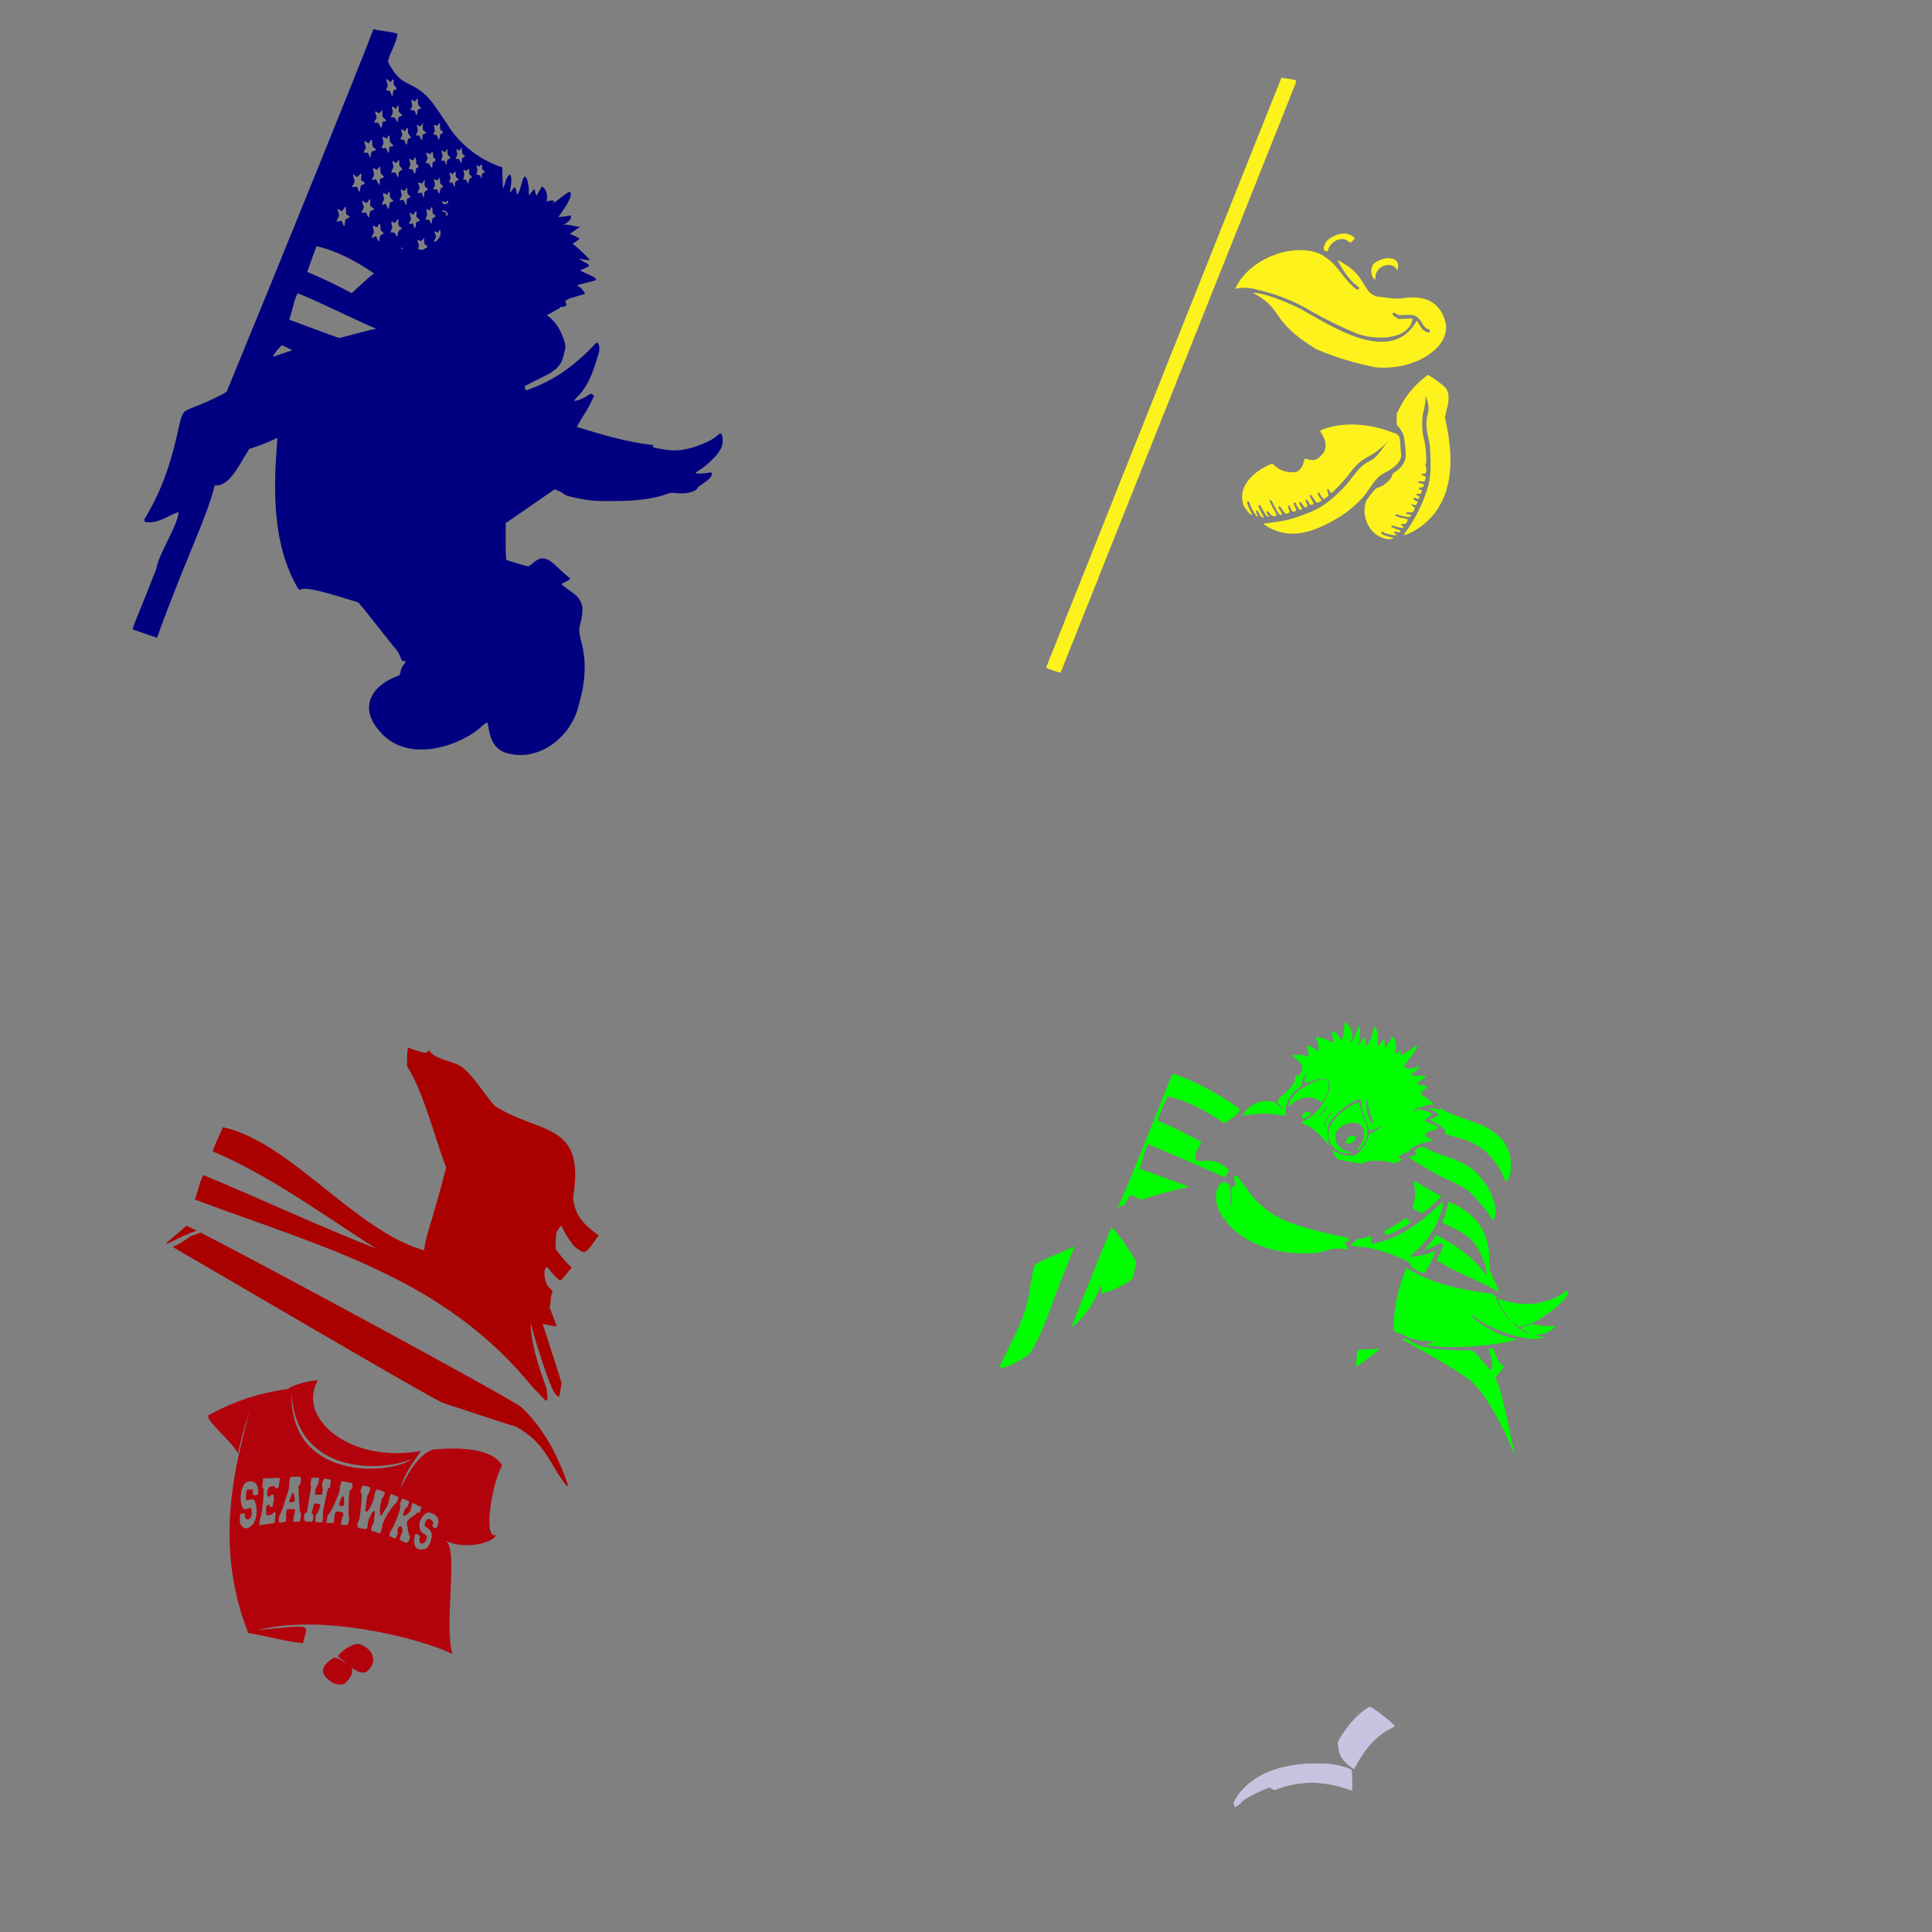
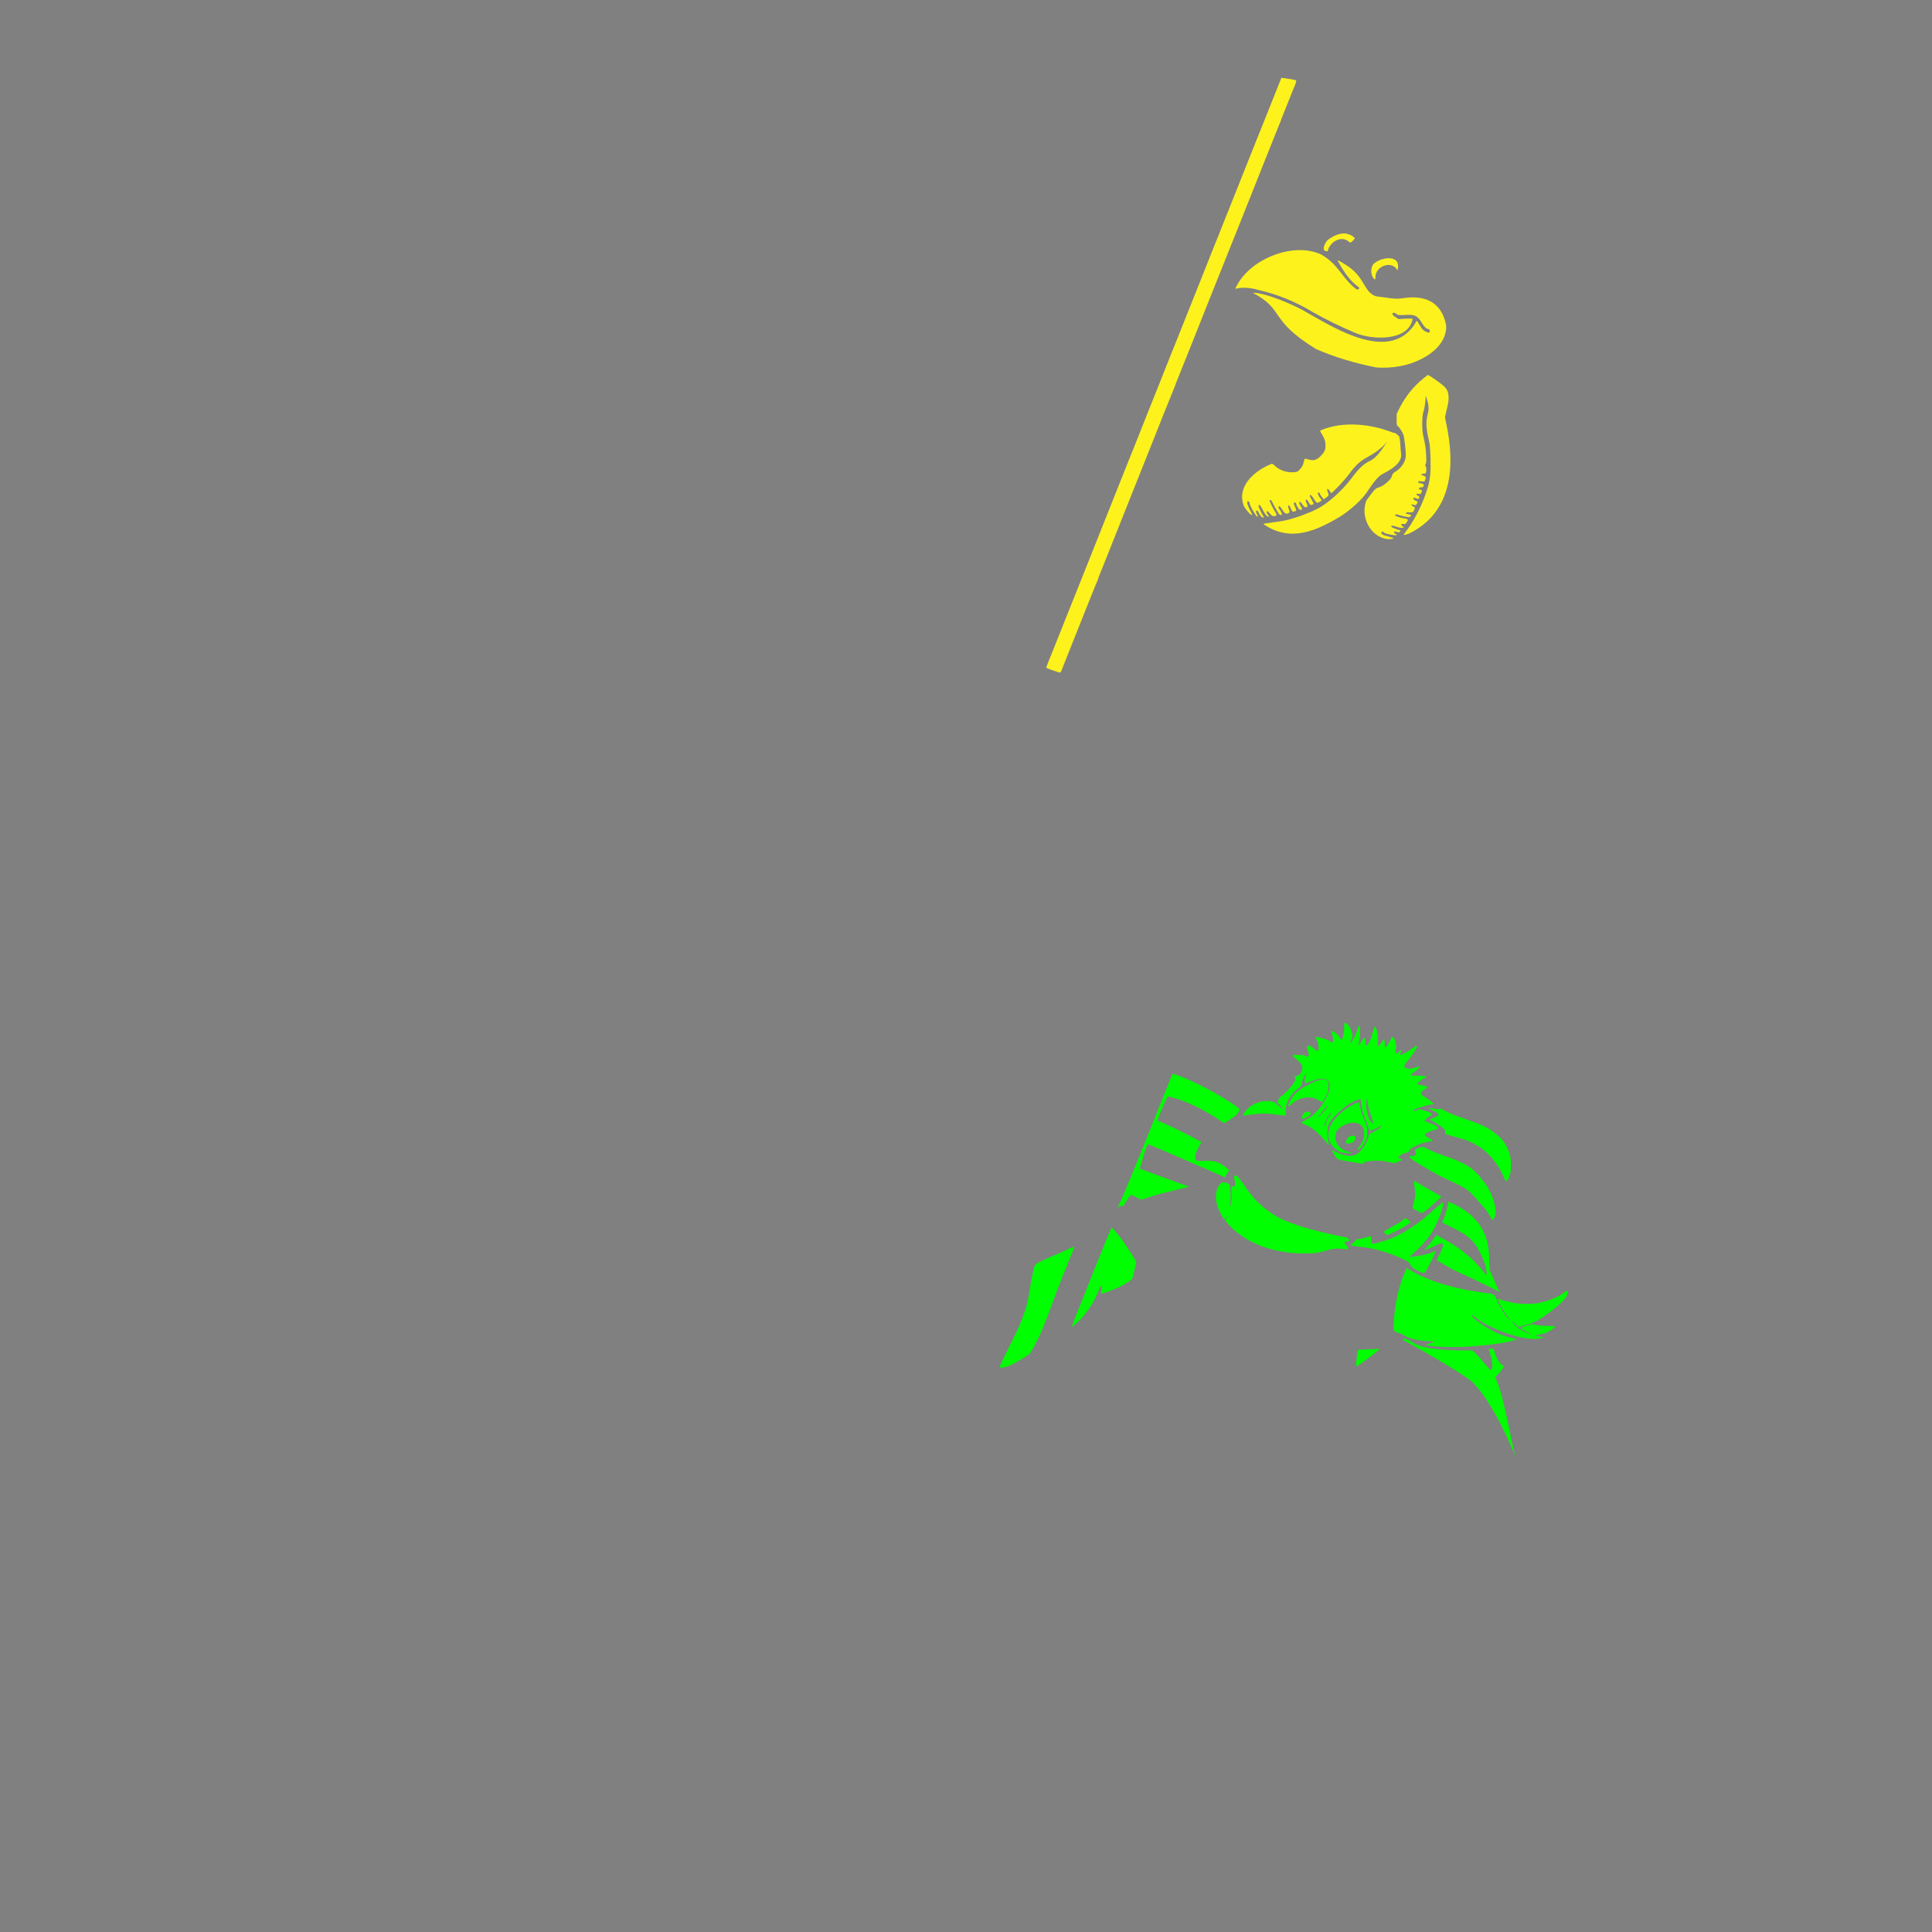
<svg xmlns="http://www.w3.org/2000/svg" xmlns:ns1="http://www.inkscape.org/namespaces/inkscape" xmlns:ns2="http://sodipodi.sourceforge.net/DTD/sodipodi-0.dtd" id="svg2812" version="1.1" ns1:version="0.47 r22583" width="1080" height="1080" ns2:docname="seahawks.jpg">
  <rect width="100%" height="100%" fill="#808080" stroke="none" />
  <defs id="defs2816">
    <ns1:perspective ns2:type="inkscape:persp3d" ns1:vp_x="0 : 0.5 : 1" ns1:vp_y="0 : 1000 : 0" ns1:vp_z="1 : 0.5 : 1" ns1:persp3d-origin="0.5 : 0.33333333 : 1" id="perspective2820" />
    <ns1:perspective id="perspective4286" ns1:persp3d-origin="0.5 : 0.33333333 : 1" ns1:vp_z="1 : 0.5 : 1" ns1:vp_y="0 : 1000 : 0" ns1:vp_x="0 : 0.5 : 1" ns2:type="inkscape:persp3d" />
    <ns1:perspective id="perspective4509" ns1:persp3d-origin="0.5 : 0.33333333 : 1" ns1:vp_z="1 : 0.5 : 1" ns1:vp_y="0 : 1000 : 0" ns1:vp_x="0 : 0.5 : 1" ns2:type="inkscape:persp3d" />
    <ns1:perspective id="perspective4509-4" ns1:persp3d-origin="0.5 : 0.33333333 : 1" ns1:vp_z="1 : 0.5 : 1" ns1:vp_y="0 : 1000 : 0" ns1:vp_x="0 : 0.5 : 1" ns2:type="inkscape:persp3d" />
    <ns1:perspective id="perspective4813" ns1:persp3d-origin="0.5 : 0.33333333 : 1" ns1:vp_z="1 : 0.5 : 1" ns1:vp_y="0 : 1000 : 0" ns1:vp_x="0 : 0.5 : 1" ns2:type="inkscape:persp3d" />
    <ns1:perspective id="perspective4835" ns1:persp3d-origin="0.5 : 0.33333333 : 1" ns1:vp_z="1 : 0.5 : 1" ns1:vp_y="0 : 1000 : 0" ns1:vp_x="0 : 0.5 : 1" ns2:type="inkscape:persp3d" />
    <ns1:perspective id="perspective4835-8" ns1:persp3d-origin="0.5 : 0.33333333 : 1" ns1:vp_z="1 : 0.5 : 1" ns1:vp_y="0 : 1000 : 0" ns1:vp_x="0 : 0.5 : 1" ns2:type="inkscape:persp3d" />
    <ns1:perspective id="perspective7597" ns1:persp3d-origin="0.5 : 0.33333333 : 1" ns1:vp_z="1 : 0.5 : 1" ns1:vp_y="0 : 1000 : 0" ns1:vp_x="0 : 0.5 : 1" ns2:type="inkscape:persp3d" />
  </defs>
  <ns2:namedview pagecolor="#ffffff" bordercolor="#666666" borderopacity="1" objecttolerance="10" gridtolerance="10" guidetolerance="10" ns1:pageopacity="0" ns1:pageshadow="2" ns1:window-width="1280" ns1:window-height="1002" id="namedview2814" showgrid="false" units="in" ns1:zoom="0.12416667" ns1:cx="-760.99892" ns1:cy="1547.8244" ns1:window-x="1276" ns1:window-y="92" ns1:window-maximized="1" ns1:current-layer="svg2812" />
-   <path id="path4642" style="fill:#aa0000" d="m 295.806,738.471 c 0.021,0 0.215,0.035 0.689,0.133 0.006,0.038 0.015,0.087 0.022,0.13 -0.385,-0.119 -0.742,-0.245 -0.711,-0.263 z M 111.988,688.978 c -0.594,0.424 -1.969,0.987 -4.815,1.782 -0.592,0.168 -5,3.67 -9.258,5.659 -0.478,0.224 -0.939,0.441 -1.368,0.634 21.92,12.676 146.419,85.796 151.351,87.326 13.729,4.311 27.117,9.125 40.883,13.261 16.91,9.938 17.065,18.797 27.631,32.535 0.395,0.413 1.171,0.609 1.171,0.294 -5.426,-16.273 -13.668,-32.244 -26.296,-43.989 -9.527,-6.821 -144.065,-79.591 -179.299,-97.502 z m -7.704,-3.754 c -3.323,2.91 -11.551,9.672 -11.271,9.805 0.038,0 0.423,0.245 0.536,0.305 3.393,-1.835 12.431,-6.237 16.458,-7.364 -2.726,-1.369 -4.749,-2.339 -5.723,-2.745 z m 124.049,-99.494 c -0.923,-0.112 -0.79,9.616 -0.744,10.344 9.359,14.732 15.126,39.174 21.82,56.528 -8.823,34.093 -10.604,34.835 -12.387,46.335 -38.968,-11.125 -74.719,-60.713 -112.427,-68.809 -0.955,2.598 -3.575,7.126 -5.657,13.503 31.706,13.307 62.262,35.84 91.307,54.343 -32.015,-12.571 -64.65,-27.832 -96.396,-41.037 -1.643,1.366 -2.957,8.229 -4.881,13.622 71.967,26.97 139.252,43.621 189.027,105.174 2.008,1.982 4.468,4.496 5.46,5.592 2.316,2.556 2.749,2.241 2.397,-1.74 -0.132,-1.499 -0.236,-2.882 -0.241,-3.075 -0.013,-0.515 -9.171,-22.838 -8.951,-37.076 1.577,7.501 10.712,35.868 13.252,39.065 0.902,1.138 2.243,2.672 2.626,2.29 0.197,-0.2 0.473,-1.663 1.335,-7.203 0.174,-1.114 -7.893,-25.142 -10.538,-33.54 4.686,0.956 7.877,1.534 7.879,1.488 -0.88,-2.707 -3.028,-8.334 -4.038,-10.722 -0.137,-0.371 0.513,-0.585 0.536,-2.616 0.017,-1.439 0.288,-3.495 0.602,-4.573 l 0.58,-1.971 -1.609,-1.586 c -0.884,-0.872 -1.609,-1.772 -1.609,-2.013 0,-0.242 -0.256,-0.949 -0.569,-1.576 -0.7,-1.404 -1.022,-5.025 -0.591,-6.674 0.497,-1.905 1.52,-1.814 2.845,0.252 0.595,0.928 2.1,2.647 3.349,3.827 1.87,1.772 2.364,2.087 2.812,1.751 0.299,-0.221 1.785,-1.901 3.294,-3.729 l 2.747,-3.327 -2.156,-2.101 c -1.184,-1.156 -3.213,-3.519 -4.508,-5.253 l -2.364,-3.152 0.131,-4.377 c 0.115,-3.82 0.246,-4.556 0.963,-5.778 1.563,-2.665 2.235,-3.159 2.626,-1.926 0.736,2.318 5.536,9.752 7.179,11.118 1.691,1.404 4.256,2.889 5.001,2.889 3.203,-0.896 5.902,-6.93 8.306,-9.28 -7.592,-5.417 -13.896,-11.346 -14.357,-21.385 6.849,-42.322 -18.144,-35.017 -43.607,-50.926 -6.174,-6.541 -11.914,-17.26 -19.281,-22.446 -5.162,-3.148 -14.661,-3.67 -17.717,-8.884 -0.26,0.098 -0.632,0.522 -0.821,0.952 -0.878,1.411 -6.903,-0.966 -10.527,-2.266 -0.034,-0.035 -0.069,-0.035 -0.099,-0.035 z" />
-   <path style="fill:#000080" d="m 208.765,16.286 c -7.543,20.044 -50.39,125.803 -81.984,202.498 -0.97,1.198 -10.466,5.753 -18.045,8.656 -2.177,0.833 -4.344,1.768 -4.815,2.077 -1.724,1.131 -2.611,3.075 -3.688,8.12 -4.082,19.039 -8.911,34.863 -18.931,51.661 -0.89,1.268 -0.83,2.269 0.142,2.528 6.868,1.026 12.293,-3.467 18.34,-5.624 -0.039,7 -11.601,24.337 -12.3,31.582 -5.118,12.904 -9.45,23.777 -9.63,24.162 -0.734,1.569 -3.881,9.714 -3.786,9.805 4.521,1.716 9.15,3.232 13.744,4.727 14.959,-41.891 28.349,-68.273 32.172,-85.127 7.458,0.924 12.958,-9.945 17.027,-16.598 l 2.353,-3.852 2.068,-0.637 c 3.102,-0.956 9.156,-3.334 11.479,-4.507 1.128,-0.571 2.115,-0.959 2.2,-0.875 -2.317,27.72 -3.262,58.882 11.49,84.094 0.699,0.858 0.765,0.865 2.123,0.375 4.863,-1.467 24.327,5.428 31.406,7.277 0.548,0.378 5.989,7.133 16.568,20.573 2.311,2.934 4.622,5.809 5.143,6.391 0.521,0.581 1.287,1.933 1.696,3.008 1.091,2.864 1.204,3.022 2.221,2.91 1.081,-0.119 1.209,0.515 0.306,1.544 -3.017,3.631 -1.358,4.125 -2.987,6.576 -13.142,4.328 -24.017,16.364 -10.757,31.288 16.862,19.561 47.896,6.275 57.253,-3.197 1.348,-1.079 2.595,-1.919 2.779,-1.859 0.184,0.06 0.538,1.439 0.777,3.064 1.081,7.361 3.996,11.801 8.984,13.678 18.071,6.177 36.733,-7.97 41.189,-25.605 3.448,-11.559 4.998,-23.899 1.784,-35.718 -1.466,-5.942 -1.553,-7.105 -0.766,-10.155 1.143,-4.43 1.545,-8.18 1.105,-10.299 -0.614,-2.959 -2.265,-5.33 -5.132,-7.364 -5.877,-4.171 -6.572,-4.752 -6.194,-5.123 0.16,-0.158 1.28,-0.77 2.484,-1.366 2.057,-1.019 2.602,-1.548 1.871,-1.817 -0.173,-0.063 -1.531,-1.222 -3.02,-2.57 -5.895,-4.986 -10.49,-12.147 -17.049,-6.174 -1.463,1.177 -2.842,2.147 -3.064,2.147 -1.013,0 -11.581,-3.117 -12.179,-3.589 -0.332,-0.266 -0.438,-2.784 -0.438,-10.432 l 0,-10.088 27.346,-18.909 1.817,0.721 c 1.002,0.403 2.379,1.159 3.053,1.677 1.507,1.156 2.507,1.478 8.054,2.591 6.612,1.327 9.646,1.611 17.344,1.611 10.349,-0.126 21.134,-0.263 31.056,-3.502 3.611,-1.331 3.671,-1.334 6.599,-0.998 4.301,0.494 8.179,-0.074 10.746,-1.565 0.626,-0.364 1.138,-0.882 1.138,-1.149 0,-0.266 0.433,-0.756 0.963,-1.093 0.53,-0.34 1.042,-0.69 1.138,-0.788 0.096,-0.102 1.07,-0.795 2.167,-1.534 4.212,-2.836 5.351,-6.275 1.718,-5.186 -1.583,0.473 -7.036,0.543 -7.036,0.088 0,-0.172 1.221,-1.058 2.714,-1.971 3.038,-1.859 8.278,-6.776 10.067,-9.441 2.071,-3.089 2.572,-4.664 2.364,-7.389 -0.268,-3.512 -0.942,-4.087 -2.758,-2.318 -2.354,2.29 -6.885,4.542 -13.438,6.674 -5.379,1.751 -10.76,2.262 -15.386,1.467 -1.071,-0.186 -3.524,-0.595 -5.45,-0.921 -3.171,-0.532 -1.641,-1.663 -1.641,-1.663 -14.469,-1.656 -28.6,-5.75 -42.48,-10.078 -1.669,1.121 4.487,-7.837 7.003,-12.694 1.337,-2.581 2.276,-4.829 2.276,-4.902 0,-0.074 -0.391,-0.389 -0.864,-0.7 -0.82,-0.536 -0.937,-0.515 -2.429,0.494 -2.052,1.383 -4.938,2.679 -6.686,2.997 -1.342,0.242 -1.379,0.224 -0.875,-0.417 8.328,-8.278 10.287,-15.667 13.613,-26.701 0.744,-4.374 -0.718,-5.183 -1.247,-5.459 -12.016,12.62 -22.881,21.07 -39.504,26.855 -0.686,-0.858 -0.676,-1.737 -0.744,-2.409 7.768,-4.146 12.837,-6.195 15.068,-7.823 1.288,-1.086 1.798,-1.544 2.276,-1.565 3.709,-4.164 3.406,-4.339 4.519,-8.481 0.379,-1.32 0.786,-3.032 0.897,-3.81 0.19,-1.32 -2.3,-12.487 -10.385,-17.911 0.197,-0.035 5.028,-2.959 6.971,-3.862 0.474,-0.644 0.513,-0.921 1.532,-0.865 0.675,0.056 1.526,-0.13 1.904,-0.406 0.596,-0.438 0.631,-0.627 0.263,-1.432 -0.634,-1.39 -0.561,-1.52 1.324,-2.472 1.073,-0.546 1.773,-0.812 2.418,-0.823 2.573,-0.914 5.43,-1.614 6.938,-2.056 -0.477,-0.945 -1.312,-3.092 -4.498,-4.696 2.113,-0.991 7.442,-2.045 10.177,-2.889 2.329,-1.079 -4.584,-3.575 -6.325,-4.454 l -2.221,-1.117 1.926,-0.875 c 1.058,-0.48 2.162,-0.987 2.451,-1.124 1.21,-0.585 0.745,-1.362 -1.466,-2.451 -1.974,-0.977 -3.431,-1.996 -3.009,-2.08 1.864,0.179 3.719,1.03 5.603,0.592 -1.918,-2.066 -6.412,-6.583 -9.531,-8.954 -0.696,-0.165 1.872,-0.704 3.819,-2.92 -1.114,-0.711 -4.818,-2.532 -5.515,-2.441 -0.335,0.042 6.541,-4.615 6.019,-4.29 -1.04,0.648 -6.962,-1.534 -9.608,-0.973 3.526,-1.772 4.71,-3.428 4.136,-5.284 -2.327,0.599 -6.817,1.075 -6.905,1.016 3.235,-4.713 8.605,-11.825 6.489,-14.224 -2.421,0.599 -11.868,9.245 -8.853,5.316 -0.739,-1.128 -4.213,0.252 -4.213,0.252 0,0 1.552,-5.858 -2.561,-8.544 -1.315,1.992 -3.042,5.564 -3.25,5.12 -0.031,-0.067 -0.694,-2.346 -1.029,-3.698 -1.275,1.142 -2.669,3.673 -3.152,3.425 -0.059,-0.035 0.746,-7.154 -1.926,-10.428 -2.089,0.511 -2.609,9.504 -4.694,10.144 -0.11,-0.126 -0.027,-2.434 -1.061,-4.094 -1.275,0.476 -2.265,3.229 -2.889,2.801 -0.069,-0.046 1.887,-8.05 0.109,-9.924 -2.638,1.922 -2.135,4.188 -3.907,7.977 -0.37,-7.017 -0.464,-11.107 -0.372,-11.962 -10.857,-3.53 -19.932,-9.994 -27.095,-18.713 -1.328,-1.775 -2.481,-3.383 -2.561,-3.575 -0.284,-0.69 -7.422,-11.22 -8.962,-13.219 -4.09,-5.316 -7.055,-7.756 -13.044,-10.747 -3.936,-1.968 -5.575,-3.138 -7.616,-5.428 -1.675,-1.88 -4.664,-6.779 -4.662,-7.637 1.235,-5.249 4.741,-10.029 5.362,-15.345 -4.316,-1.492 -9.085,-1.366 -13.471,-2.602 z m 7.266,27.902 c 0.195,0 0.682,0.322 1.182,0.798 l 1.04,0.998 0.755,-0.952 c 0.93,-1.184 1.178,-0.949 1.061,0.952 -0.074,1.205 0.08,1.632 0.81,2.318 1.046,0.984 1.161,1.775 0.263,1.775 -0.979,0 -1.466,0.711 -1.466,2.143 0,1.775 -0.482,1.947 -1.04,0.371 -0.619,-1.747 -0.967,-2.126 -1.773,-1.915 -0.954,0.252 -1.228,-0.693 -0.514,-1.782 0.546,-0.833 0.543,-1.012 -0.011,-2.682 -0.326,-0.98 -0.49,-1.884 -0.372,-1.999 0.015,-0.035 0.038,-0.035 0.066,-0.035 z m 17.049,10.901 c 0.066,0 0.155,0 0.252,0.067 0.193,0.119 0.35,0.963 0.35,1.88 0,1.327 0.179,1.842 0.875,2.497 1.119,1.051 1.102,1.327 -0.087,1.464 -0.849,0.098 -0.975,0.277 -1.072,1.513 -0.159,2.006 -0.646,2.248 -1.149,0.567 -0.395,-1.317 -0.53,-1.443 -1.598,-1.443 -1.282,0 -1.485,-0.483 -0.613,-1.446 0.475,-0.525 0.497,-0.889 0.164,-2.441 -0.215,-1.001 -0.313,-1.898 -0.219,-1.992 0.094,-0.095 0.58,0.098 1.083,0.427 0.869,0.571 0.94,0.564 1.401,-0.042 0.267,-0.354 0.497,-0.763 0.503,-0.921 0.003,-0.077 0.044,-0.119 0.109,-0.13 z m -10.407,3.939 c 0.205,0.056 0.252,0.662 0.197,1.87 -0.071,1.548 0.02,1.786 0.985,2.472 1.357,0.966 1.344,1.32 -0.066,1.688 -1.004,0.259 -1.144,0.445 -1.237,1.653 -0.058,0.746 -0.15,1.408 -0.208,1.464 -0.198,0.2 -0.638,-0.417 -1.127,-1.586 -0.441,-1.054 -0.589,-1.138 -1.543,-0.928 -1.241,0.27 -1.408,-0.361 -0.481,-1.775 0.545,-0.83 0.531,-1.432 -0.077,-3.565 -0.283,-0.994 0.318,-1.037 1.335,-0.088 l 0.755,0.7 0.678,-1.065 c 0.375,-0.592 0.629,-0.886 0.788,-0.84 z m -8.973,2.43 0.011,1.947 c 0.01,1.751 0.116,2.024 1.061,2.724 0.578,0.427 1.051,1.008 1.051,1.292 0,0.336 -0.36,0.515 -1.051,0.515 -0.911,0 -1.057,0.126 -1.061,0.963 -0.003,0.529 -0.092,1.317 -0.208,1.751 -0.302,1.128 -0.585,0.984 -1.368,-0.7 -0.63,-1.359 -0.79,-1.485 -1.827,-1.38 -1.348,0.133 -1.441,-0.263 -0.372,-1.709 0.758,-1.026 0.765,-1.079 0.175,-2.668 -0.779,-2.101 -0.518,-2.346 1.204,-1.107 0.477,0.343 0.731,0.249 1.477,-0.602 l 0.908,-1.026 z m 32.227,7.003 0.011,1.999 c 0.002,1.754 0.111,2.084 0.875,2.584 1.088,0.714 1.129,1.46 0.087,1.607 -0.636,0.091 -0.825,0.392 -0.985,1.586 -0.274,2.056 -0.554,2.171 -1.226,0.494 -0.435,-1.086 -0.771,-1.443 -1.357,-1.443 -1.119,0 -1.291,-0.319 -0.668,-1.271 0.46,-0.704 0.484,-1.093 0.142,-2.451 -0.473,-1.88 -0.372,-2.091 0.711,-1.509 0.707,0.378 0.891,0.305 1.609,-0.592 l 0.799,-1.005 z m -9.411,0.35 -0.142,1.859 c -0.135,1.723 -0.072,1.919 0.854,2.605 1.261,0.931 1.26,1.152 -0.044,1.607 -0.96,0.333 -1.051,0.501 -1.051,1.957 0,1.982 -0.42,2.038 -1.16,0.154 -0.504,-1.282 -0.666,-1.411 -1.455,-1.215 -1.054,0.266 -1.194,-0.406 -0.35,-1.695 0.453,-0.69 0.475,-1.089 0.131,-2.451 -0.479,-1.901 -0.26,-2.322 0.744,-1.411 0.708,0.641 0.736,0.63 1.598,-0.385 l 0.875,-1.026 z m -8.842,2.658 c 0.246,0.049 0.405,0.616 0.405,1.653 0,1.352 0.169,1.852 0.875,2.518 1.032,0.966 0.972,1.474 -0.208,1.751 -0.696,0.161 -0.861,0.448 -0.952,1.586 -0.12,1.502 -0.629,2.35 -0.919,1.53 -0.847,-2.385 -0.874,-2.416 -1.937,-2.416 -1.197,0 -1.349,-0.49 -0.503,-1.698 0.485,-0.693 0.507,-1.023 0.131,-2.364 -0.499,-1.782 -0.283,-2.262 0.646,-1.422 0.882,0.798 1.284,0.728 1.751,-0.294 0.275,-0.606 0.52,-0.882 0.711,-0.844 z m -10.144,4.213 c 0.276,-0.063 0.395,0.525 0.339,1.751 -0.075,1.635 0.024,1.894 1.051,2.812 1.283,1.145 1.183,1.698 -0.317,1.698 -1.002,0 -1.029,0.046 -1.029,1.751 0,0.963 -0.132,1.751 -0.295,1.751 -0.163,0 -0.587,-0.651 -0.941,-1.436 -0.606,-1.345 -0.713,-1.408 -1.806,-1.205 -1.331,0.252 -1.43,-0.035 -0.591,-1.649 0.48,-0.928 0.502,-1.373 0.164,-2.836 -0.22,-0.952 -0.323,-1.81 -0.23,-1.905 0.093,-0.091 0.57,0.091 1.051,0.406 1.165,0.763 1.397,0.725 1.948,-0.305 0.275,-0.515 0.491,-0.795 0.657,-0.833 z m -9.892,2.472 c 0.333,-0.088 0.481,0.522 0.481,1.838 0,1.716 0.104,1.975 1.051,2.651 1.325,0.942 1.319,1.366 0,1.628 -0.573,0.116 -1.184,0.382 -1.368,0.602 -0.184,0.221 -0.387,1.1 -0.449,1.947 -0.123,1.691 -0.574,1.506 -1.237,-0.501 -0.311,-0.945 -0.485,-1.047 -1.63,-0.952 -1.485,0.119 -1.519,0.035 -0.547,-1.544 0.707,-1.145 0.714,-1.233 0.142,-2.955 -0.324,-0.973 -0.49,-1.873 -0.372,-1.989 0.118,-0.119 0.701,0.14 1.291,0.578 0.591,0.438 1.106,0.742 1.149,0.679 0.043,-0.067 0.347,-0.553 0.678,-1.082 0.34,-0.546 0.61,-0.847 0.81,-0.9 z m 50.206,4.531 c 0.218,0 0.35,0.48 0.35,1.422 0,1.114 0.219,1.709 0.919,2.441 l 0.93,0.963 -0.93,0.427 c -0.767,0.35 -0.919,0.648 -0.919,1.761 0,1.674 -0.397,1.712 -1.16,0.109 -0.503,-1.054 -0.715,-1.194 -1.466,-1.005 -1.031,0.259 -1.067,0.116 -0.317,-1.334 0.471,-0.91 0.498,-1.313 0.153,-2.462 -0.49,-1.635 -0.278,-2.006 0.668,-1.152 0.668,0.606 0.711,0.595 1.116,-0.294 0.267,-0.588 0.487,-0.875 0.657,-0.875 z m -7.89,0.777 c 0.258,-0.07 0.276,0.396 0.197,1.859 -0.043,0.802 0.208,1.345 0.919,2.003 1.018,0.945 0.896,1.443 -0.405,1.674 -0.557,0.098 -0.744,0.483 -0.897,1.873 -0.146,1.32 -0.264,1.579 -0.471,1.051 -0.924,-2.371 -0.904,-2.36 -1.795,-2.136 -0.99,0.249 -1.075,-0.109 -0.394,-1.705 0.361,-0.847 0.352,-1.292 -0.033,-2.409 -0.26,-0.753 -0.415,-1.422 -0.35,-1.488 0.064,-0.063 0.562,0.112 1.105,0.396 1.211,0.627 1.258,0.63 1.258,0.035 0,-0.266 0.236,-0.679 0.525,-0.917 0.147,-0.123 0.253,-0.21 0.339,-0.231 z m -8.284,1.478 c 0.286,0 0.416,0.574 0.416,1.705 0,1.054 0.185,1.541 0.7,1.863 0.959,0.595 0.879,1.436 -0.175,1.838 -0.756,0.287 -0.875,0.546 -0.875,1.912 0,1.929 -0.437,2.024 -1.291,0.277 -0.487,-0.998 -0.815,-1.296 -1.39,-1.215 -1.101,0.151 -1.282,-0.434 -0.514,-1.698 0.609,-1.001 0.63,-1.222 0.186,-2.287 -0.27,-0.648 -0.492,-1.422 -0.492,-1.73 0,-0.49 0.126,-0.48 1.072,0.077 1.056,0.623 1.076,0.62 1.674,-0.175 0.289,-0.382 0.518,-0.574 0.689,-0.567 z m -9.542,3.106 c 0.295,0.035 0.503,0.725 0.503,1.961 0,1.359 0.146,1.793 0.7,2.091 0.942,0.504 0.882,1.345 -0.12,1.726 -0.642,0.245 -0.826,0.599 -0.865,1.632 -0.072,1.919 -0.567,2.126 -1.204,0.504 -0.481,-1.226 -0.707,-1.411 -1.641,-1.411 -1.251,0 -1.261,-0.035 -0.514,-1.478 0.46,-0.889 0.492,-1.331 0.175,-2.388 -0.598,-1.996 -0.514,-2.259 0.481,-1.607 1.161,0.76 1.405,0.718 1.882,-0.329 0.223,-0.487 0.425,-0.714 0.602,-0.7 z m -8.984,1.075 0.022,1.772 c 0.01,1.432 0.18,1.94 0.886,2.605 1.121,1.051 1.101,1.264 -0.175,1.926 -0.93,0.48 -1.051,0.725 -1.051,2.112 0,1.95 -0.427,1.996 -1.16,0.13 -0.521,-1.327 -0.641,-1.415 -1.598,-1.205 -1.412,0.312 -1.654,-0.27 -0.733,-1.761 0.699,-1.131 0.729,-1.38 0.328,-2.812 -0.501,-1.789 -0.284,-2.262 0.646,-1.422 0.871,0.788 1.129,0.739 2.046,-0.382 l 0.788,-0.963 z m 46.07,2.777 c 0.268,-0.035 0.375,0.417 0.252,1.261 -0.124,0.844 0.066,1.313 0.821,2.101 l 0.974,1.016 -0.908,0.34 c -0.748,0.284 -0.933,0.609 -1.04,1.849 l -0.131,1.513 -0.492,-1.138 c -0.393,-0.91 -0.704,-1.138 -1.51,-1.138 -0.831,0 -0.963,-0.112 -0.744,-0.613 0.501,-1.156 0.576,-2.808 0.164,-3.579 -0.527,-0.984 -0.171,-1.345 0.755,-0.767 0.625,0.389 0.781,0.361 1.226,-0.273 0.255,-0.364 0.474,-0.553 0.635,-0.571 z m -56.794,1.25 c 0.137,0 0.252,0.851 0.252,1.891 0,1.684 0.118,1.999 1.072,2.801 1.218,1.026 1.121,1.453 -0.383,1.786 -0.989,0.217 -1.04,0.319 -1.04,1.947 0,0.945 -0.146,1.73 -0.317,1.73 -0.171,0 -0.643,-0.711 -1.051,-1.576 -0.829,-1.765 -0.722,-1.695 -1.926,-1.24 -1.204,0.459 -1.363,0 -0.503,-1.401 0.662,-1.086 0.682,-1.338 0.274,-3.039 -0.245,-1.023 -0.351,-1.947 -0.241,-2.059 0.111,-0.109 0.625,0.084 1.149,0.427 0.941,0.616 0.962,0.606 1.707,-0.329 0.415,-0.518 0.87,-0.938 1.007,-0.938 z m 49.538,1.212 c 0.121,-0.035 0.203,0.088 0.295,0.329 0.119,0.308 0.114,0.966 -0.011,1.467 -0.176,0.7 -0.031,1.093 0.657,1.73 1.094,1.012 1.117,1.296 0.109,1.74 -0.573,0.249 -0.836,0.732 -0.963,1.751 l -0.175,1.401 -0.766,-1.292 c -0.614,-1.04 -0.912,-1.25 -1.543,-1.086 -0.695,0.182 -0.751,0.116 -0.514,-0.634 0.531,-1.677 0.601,-3.054 0.197,-3.806 -0.533,-0.998 -0.176,-1.341 0.777,-0.746 0.664,0.417 0.831,0.385 1.39,-0.305 0.271,-0.336 0.426,-0.518 0.547,-0.55 z m -7.529,1.59 c 0.275,0.035 0.405,0.525 0.317,1.443 -0.119,1.247 -1.6e-4,1.551 0.854,2.234 l 0.985,0.774 -1.105,0.581 c -0.97,0.501 -1.117,0.77 -1.215,2.234 -0.104,1.562 -0.134,1.607 -0.514,0.788 -0.223,-0.483 -0.494,-1.159 -0.602,-1.502 -0.147,-0.466 -0.421,-0.56 -1.083,-0.392 -1.012,0.252 -1.143,-0.284 -0.46,-1.782 0.322,-0.707 0.317,-1.177 -0.022,-2.115 -0.56,-1.548 -0.214,-2.175 0.733,-1.324 0.686,0.616 0.715,0.613 1.226,-0.151 0.368,-0.553 0.673,-0.812 0.886,-0.788 z m -52.635,1.103 c 0.291,0 0.33,0.616 0.186,1.849 -0.217,1.859 -0.203,1.905 0.854,2.451 1.4,0.725 1.379,1.502 -0.055,1.873 -0.924,0.238 -1.159,0.487 -1.237,1.324 -0.053,0.567 -0.178,1.383 -0.274,1.817 -0.262,1.187 -0.694,0.942 -1.171,-0.648 -0.425,-1.418 -0.435,-1.425 -1.806,-1.191 -1.6,0.27 -1.688,0.035 -0.646,-1.73 0.718,-1.219 0.717,-1.289 0.12,-3.187 -0.639,-2.031 -0.563,-2.609 0.241,-1.849 1.531,1.446 1.641,1.464 2.604,0.319 0.575,-0.683 0.955,-1.037 1.182,-1.03 z m 43.717,2.409 c 0.237,-0.035 0.427,0.539 0.427,1.541 0,1.236 0.177,1.684 0.875,2.234 0.874,0.686 1.163,1.467 0.547,1.467 -0.66,0 -1.423,1.124 -1.423,2.101 0,0.973 -0.505,1.677 -0.81,1.138 -0.083,-0.151 -0.251,-0.718 -0.383,-1.271 -0.213,-0.889 -0.367,-0.98 -1.269,-0.798 -1.321,0.263 -1.458,-0.035 -0.711,-1.478 0.544,-1.051 0.55,-1.334 0.12,-2.581 -0.555,-1.611 -0.444,-1.877 0.547,-1.348 1.015,0.543 1.379,0.476 1.63,-0.315 0.146,-0.462 0.306,-0.679 0.449,-0.69 z m -8.284,1.39 c 0.254,0 0.315,0.382 0.175,1.082 -0.309,1.548 0.049,2.616 1.029,3.064 1.123,0.511 1.068,0.97 -0.186,1.618 -0.907,0.469 -1.045,0.753 -1.138,2.301 -0.094,1.572 -0.146,1.681 -0.536,1.051 -0.241,-0.389 -0.438,-0.907 -0.438,-1.163 0,-0.837 -0.738,-1.271 -1.609,-0.938 -1.135,0.431 -1.293,-0.038 -0.514,-1.565 0.607,-1.191 0.625,-1.422 0.164,-2.724 -0.596,-1.691 -0.451,-1.957 0.733,-1.324 0.779,0.417 0.937,0.399 1.39,-0.2 0.281,-0.371 0.519,-0.795 0.525,-0.938 0.006,-0.147 0.188,-0.263 0.405,-0.263 z m -9.849,4.202 c 0.193,0 0.35,0.77 0.35,1.716 0,1.467 0.142,1.831 0.963,2.451 0.939,0.711 0.947,0.746 0.285,1.261 -0.374,0.287 -0.886,0.525 -1.138,0.525 -0.317,0 -0.46,0.539 -0.46,1.751 0,0.963 -0.118,1.751 -0.263,1.751 -0.144,0 -0.532,-0.637 -0.854,-1.401 -0.542,-1.292 -0.665,-1.383 -1.663,-1.184 -1.255,0.252 -1.374,-0.137 -0.492,-1.632 0.503,-0.851 0.531,-1.201 0.164,-2.427 -0.546,-1.824 -0.261,-2.329 0.886,-1.576 0.815,0.532 0.903,0.522 1.357,-0.077 0.267,-0.354 0.497,-0.753 0.503,-0.896 0.006,-0.147 0.169,-0.263 0.361,-0.263 z m -9.674,1.901 c 0.174,-0.067 0.192,0.357 0.197,1.6 0.007,1.744 0.116,2.013 1.149,2.864 1.054,0.868 1.095,0.952 0.449,1.163 -1.504,0.48 -1.752,0.788 -1.86,2.308 -0.13,1.821 -0.595,2.472 -0.941,1.313 -0.135,-0.452 -0.48,-1.184 -0.755,-1.621 -0.42,-0.665 -0.616,-0.728 -1.226,-0.403 -1.197,0.641 -1.486,-0.109 -0.613,-1.586 0.673,-1.142 0.725,-1.464 0.372,-2.441 -0.469,-1.299 -0.525,-2.297 -0.131,-2.297 0.15,0 0.642,0.263 1.094,0.578 0.692,0.487 0.869,0.501 1.105,0.087 0.155,-0.27 0.525,-0.805 0.821,-1.191 0.157,-0.207 0.26,-0.343 0.339,-0.375 z m -10.976,4.402 c 0.265,0.035 0.364,0.655 0.241,1.849 -0.186,1.796 -0.153,1.863 1.007,2.626 1.489,0.973 1.502,1.376 0.055,1.751 -0.626,0.161 -1.168,0.522 -1.204,0.798 -0.036,0.277 -0.167,1.093 -0.285,1.817 -0.276,1.688 -0.641,1.656 -1.335,-0.112 -0.539,-1.373 -0.591,-1.408 -1.795,-1.18 -1.475,0.277 -1.589,-0.091 -0.536,-1.796 0.67,-1.082 0.681,-1.24 0.175,-2.451 -0.881,-2.108 -0.515,-2.976 0.733,-1.726 0.8,0.798 1.458,0.63 2.057,-0.525 0.377,-0.732 0.68,-1.072 0.886,-1.051 z m 43.476,0.732 c 0.189,-0.035 0.285,0.242 0.285,0.798 0,0.571 -0.25,0.907 -0.788,1.051 -1.358,0.364 -1.977,0.242 -2.353,-0.459 -0.476,-0.889 0.075,-1.236 1.04,-0.648 0.626,0.385 0.806,0.357 1.193,-0.161 0.272,-0.368 0.477,-0.564 0.624,-0.581 z m -57.144,3.47 c 0.194,0 0.35,0.924 0.35,2.077 0,1.943 0.071,2.126 1.051,2.703 1.353,0.798 1.323,1.093 -0.175,1.719 -0.674,0.28 -1.258,0.704 -1.291,0.942 -0.082,0.588 -0.181,1.677 -0.241,2.626 -0.076,1.205 -0.649,0.935 -1.116,-0.525 -0.572,-1.793 -0.732,-1.912 -2.035,-1.457 -0.624,0.217 -1.242,0.291 -1.368,0.165 -0.126,-0.126 0.159,-0.924 0.624,-1.772 0.824,-1.509 0.83,-1.59 0.285,-3.295 -0.307,-0.959 -0.474,-1.824 -0.372,-1.926 0.102,-0.102 0.656,0.154 1.237,0.567 l 1.061,0.746 0.81,-1.019 c 0.451,-0.564 0.831,-1.145 0.832,-1.289 8.6e-4,-0.147 0.158,-0.263 0.35,-0.263 z m 48.422,0.186 c 0.212,-0.035 0.252,0.396 0.252,1.653 0,1.67 0.117,2.006 0.875,2.504 1.066,0.7 1.115,1.257 0.142,1.509 -0.786,0.207 -1.368,1.383 -1.368,2.749 0,1.219 -0.547,1.054 -0.941,-0.284 -0.297,-1.008 -0.458,-1.131 -1.444,-1.051 -1.241,0.098 -1.35,-0.196 -0.613,-1.621 0.385,-0.742 0.414,-1.324 0.153,-2.483 -0.427,-1.898 -0.272,-2.374 0.503,-1.6 0.665,0.665 1.641,0.497 1.641,-0.284 0,-0.27 0.236,-0.69 0.525,-0.928 0.114,-0.098 0.203,-0.158 0.274,-0.165 z m 6.117,1.838 c 0.574,-0.056 1.473,0.28 2.09,0.886 0.538,0.525 0.712,1.008 0.569,1.555 -0.182,0.693 -0.913,1.194 -0.766,0.525 0.032,-0.147 -0.07,-0.697 -0.219,-1.226 -0.217,-0.777 -0.465,-0.963 -1.302,-0.963 -0.68,0 -0.995,-0.154 -0.897,-0.438 0.068,-0.203 0.265,-0.315 0.525,-0.34 z m -14.948,0.578 c 0.333,-0.07 0.344,0.224 0.164,1.425 -0.221,1.467 -0.153,1.646 0.843,2.483 0.59,0.497 1.072,1.022 1.072,1.17 0,0.147 -0.512,0.42 -1.138,0.602 -0.828,0.245 -1.119,0.525 -1.061,1.019 0.044,0.371 -0.013,1.11 -0.12,1.642 -0.274,1.352 -0.733,1.191 -1.215,-0.417 -0.379,-1.268 -0.48,-1.341 -1.269,-1.04 -1.303,0.494 -1.549,0.074 -0.744,-1.292 0.688,-1.166 0.709,-1.32 0.208,-2.878 -0.652,-2.021 -0.457,-2.469 0.646,-1.432 0.825,0.774 0.855,0.784 1.357,0.119 0.281,-0.371 0.519,-0.784 0.525,-0.907 0.006,-0.123 0.258,-0.319 0.569,-0.438 0.061,-0.035 0.117,-0.045 0.164,-0.056 z m -10.243,4.388 c 0.283,-0.035 0.443,0.417 0.306,1.261 -0.254,1.565 0.202,2.822 1.138,3.117 1.012,0.322 0.898,1.121 -0.241,1.663 -0.761,0.364 -1.004,0.77 -1.16,1.94 -0.269,2.006 -0.546,2.15 -1.258,0.655 -0.516,-1.082 -0.772,-1.268 -1.762,-1.268 -1.35,0 -1.339,0.035 -0.58,-1.555 0.496,-1.04 0.525,-1.443 0.164,-2.647 -0.545,-1.821 -0.252,-2.315 0.908,-1.555 0.938,0.613 0.968,0.592 1.871,-0.984 0.23,-0.403 0.443,-0.602 0.613,-0.627 z m -10.133,2.518 c 0.259,0.035 0.394,0.655 0.394,1.859 0,1.66 0.118,1.999 0.875,2.497 1.158,0.76 1.105,1.299 -0.175,1.782 -0.728,0.277 -1.064,0.648 -1.094,1.215 -0.024,0.452 -0.064,1.159 -0.087,1.576 -0.077,1.355 -0.471,1.233 -1.237,-0.392 l -0.744,-1.6 -1.083,0.56 c -0.593,0.305 -1.17,0.459 -1.291,0.34 -0.121,-0.123 0.142,-0.917 0.591,-1.761 0.784,-1.481 0.793,-1.607 0.274,-3.131 -0.607,-1.782 -0.293,-2.28 0.897,-1.446 1.064,0.746 1.225,0.704 1.849,-0.501 0.355,-0.69 0.63,-1.022 0.832,-0.998 z m 33.595,3.502 c 0.273,-0.084 0.411,0.455 0.405,1.611 -0.007,1.338 -0.242,1.985 -1.226,3.327 -0.754,1.026 -1.491,1.663 -1.926,1.663 -0.7,0 -0.702,0 0.033,-1.446 0.717,-1.408 0.725,-1.495 0.131,-2.812 -0.722,-1.6 -0.54,-1.968 0.624,-1.205 0.805,0.529 0.878,0.518 1.324,-0.315 0.265,-0.497 0.471,-0.77 0.635,-0.823 z m -8.721,4.325 0.022,1.849 c 0.011,1.621 0.117,1.891 0.886,2.241 1.18,0.539 1.104,1.313 -0.175,1.796 -0.578,0.217 -1.051,0.515 -1.051,0.665 0,0.284 -0.981,0.291 -2.364,0.035 -0.861,-0.168 -0.967,-0.511 -0.449,-1.478 0.237,-0.445 0.168,-1.068 -0.23,-2.08 -0.667,-1.698 -0.448,-2.094 0.788,-1.432 0.831,0.445 0.944,0.399 1.729,-0.56 l 0.843,-1.026 z m -60.219,4.738 c 10.617,2.28 21.729,8.103 32.15,15.176 -4.932,3.645 -12.266,11.202 -12.595,11.02 -7.743,-4.251 -16.817,-8.506 -24.709,-11.818 2.082,-6.377 4.199,-11.78 5.154,-14.378 z m 47.645,0.753 c 0.029,0 0.057,0 0.088,0.035 0.241,0.077 0.398,0.291 0.35,0.469 -0.16,0.588 -0.788,0.56 -0.788,-0.035 0,-0.284 0.151,-0.473 0.35,-0.462 z m -58.008,25.563 c 15.148,6.303 28.298,13.121 43.684,19.841 -4.905,0.781 -20.297,5.323 -20.802,5.144 -9.281,-3.32 -18.3,-6.695 -27.773,-10.243 1.924,-5.396 3.249,-13.373 4.891,-14.742 z m -8.951,29.033 c 1.128,0.469 2.988,1.38 5.854,2.833 -4.658,1.383 -10.665,3.649 -10.79,3.589 -0.28,-0.133 1.612,-3.512 4.935,-6.422 z" id="path4595" />
-   <path id="path6764" style="fill:#b2030d;fill-opacity:1" d="m 162.958,778.282 c 2.215,46.377 50.29,44.805 67.722,37.136 -12.299,9.273 -69.193,12.729 -67.722,-37.136 z m 13.569,-6.587 c -3.483,0.123 -12.758,2.287 -15.44,4.727 -10.477,1.408 -26.6,4.776 -44.209,14.564 -3.568,1.982 13.441,15.211 16.174,21.613 2.167,-10.904 6.292,-23.528 6.292,-23.528 -6.489,26.694 -20.838,71.957 -0.624,123.754 14.077,2.462 20.65,4.832 30.673,5.711 2.115,-10.505 7.773,-10.701 -25.3,-7.245 35.231,-9.364 89.726,4.125 108.838,13.265 -5.026,-16.504 3.751,-60.202 -4.038,-63.273 11.243,5.256 26.959,1.194 28.397,-3.194 -7.392,2.878 -2.504,-28.199 3.349,-38.971 -5.42,-9.504 -23.648,-10.18 -37.95,-8.884 -4.672,0.672 -12.232,7.329 -18.975,22.19 2.797,-11.153 12.468,-21.452 11.315,-21.283 -39.836,7.014 -69.239,-18.699 -57.395,-39.37 -0.225,-0.074 -0.608,-0.095 -1.105,-0.077 z m -10.702,53.716 c 2.485,-0.063 2.573,0.266 2.375,2.343 -0.138,1.443 -0.39,2.178 -0.897,2.584 -0.446,0.354 -0.604,0.728 -0.427,1.015 0.011,1.656 0.413,14.648 1.237,14.532 0.2,0.126 0.285,0.49 0.197,0.809 -0.088,0.322 -0.259,1.331 -0.383,2.245 l -0.23,1.663 -1.893,0 -1.904,0 0.219,-2.189 c 0.118,-1.205 0.357,-2.332 0.525,-2.518 0.168,-0.182 0.295,-0.774 0.295,-1.313 0,-0.97 -0.017,-0.984 -2.254,-0.984 -1.24,0 -2.349,0.172 -2.473,0.371 -0.124,0.203 -0.237,1.688 -0.252,3.306 -0.015,1.621 -0.127,3.092 -0.241,3.271 -0.113,0.182 -1.035,0.392 -2.046,0.462 l -1.838,0.119 0,-1.705 c 1.5e-4,-1.096 0.253,-2.112 0.7,-2.836 0.578,-0.935 2.513,-6.31 2.966,-8.24 0.068,-0.287 0.561,-1.705 1.094,-3.152 0.656,-1.775 0.987,-3.421 1.04,-5.077 0.043,-1.348 0.227,-2.924 0.405,-3.502 0.311,-1.008 0.422,-1.047 2.572,-1.149 0.459,-0.035 0.86,-0.046 1.215,-0.056 z m 8.317,0.679 2.167,0 2.167,0 -0.372,2.07 c -0.208,1.135 -0.654,2.36 -0.985,2.724 -0.332,0.364 -0.702,1.565 -0.832,2.668 l -0.23,1.992 1.926,0 1.926,0 0.339,-1.719 c 0.245,-1.236 0.224,-1.933 -0.077,-2.493 -0.329,-0.616 -0.308,-1.156 0.099,-2.57 0.283,-0.987 0.633,-1.936 0.788,-2.101 0.159,-0.172 1.087,-0.105 2.112,0.14 l 1.817,0.427 -0.219,1.586 c -0.119,0.868 -0.219,1.873 -0.219,2.234 0,0.357 -0.216,0.644 -0.481,0.644 -0.632,0 -1.094,1.264 -1.795,4.902 -0.315,1.639 -0.894,4.458 -1.291,6.261 -0.52,2.357 -0.611,3.337 -0.328,3.512 l -0.372,4.584 -1.904,0 c -1.431,0 -1.958,-0.14 -2.123,-0.567 0.201,-1.163 0.014,-4.755 1.007,-4.248 0.669,-1.187 1.868,-4.023 1.751,-5.197 -1.039,-0.364 -2.116,-0.378 -3.195,-0.536 -0.423,0.665 -1.273,4.037 -1.63,5.624 1.87,-0.259 0.76,5.564 -0.186,4.573 l -2.079,0 c -2.194,0.221 -1.982,-1.565 -1.917,-3.155 0.075,-1.849 1.02,-1.943 1.6,-1.835 0.01,-0.651 0.553,-4.016 1.554,-9.672 0.603,-3.414 0.783,-5.19 0.547,-5.473 -0.233,-0.28 -0.221,-1.075 0.044,-2.395 l 0.394,-1.982 z m -18.789,0.045 c 1.118,-0.038 1.199,0.102 1.072,0.546 -0.1,0.354 -0.287,1.618 -0.416,2.822 -0.129,1.205 -0.345,2.196 -0.471,2.199 -0.126,0 -0.587,0.102 -1.029,0.221 -0.574,0.154 -0.772,0.07 -0.7,-0.273 0.258,-1.254 -2.723,-0.868 -3.425,-0.287 -0.832,1.306 -0.826,1.415 -0.978,3.68 0.055,1.163 0.09,1.551 1.022,1.551 0.526,0 0.854,-0.203 0.854,-0.525 0,-0.455 0.933,-0.704 1.641,-0.438 0.298,0.112 0.136,4.227 -0.175,4.465 -0.129,0.098 -0.241,0.648 -0.241,1.226 0,0.886 -0.136,1.051 -0.875,1.051 -0.643,0 -0.902,-0.203 -0.985,-0.788 -0.112,-0.791 -0.115,-0.795 -1.051,-0.13 -0.887,0.63 -0.929,0.798 -0.821,3.117 l 0.109,2.451 c 1.19,-0.105 2.703,0.277 3.436,-0.809 0.104,-0.382 0.557,-0.735 1.007,-0.798 0.812,-0.116 0.811,-0.109 0.569,2.801 -0.133,1.604 -0.338,3.011 -0.46,3.131 -2.572,0.676 -5.302,0.532 -7.879,1.201 -0.611,0.242 -0.642,0.119 -0.405,-1.978 0.139,-1.233 0.461,-2.479 0.711,-2.77 0.769,-2.577 2.073,-15.425 1.237,-16.097 -0.578,-0.308 -0.642,-0.518 -0.361,-1.257 l 0.339,-4.048 2.013,0 c 1.107,0 3.25,-0.084 4.76,-0.186 0.636,-0.045 1.126,-0.077 1.499,-0.087 l 0,0 z m -11.074,9.378 -1.237,0.238 c -0.683,0.13 -1.336,0.133 -1.455,0 -0.12,-0.123 -0.236,-0.889 -0.252,-1.709 l -0.033,-1.488 -1.784,0.119 c -0.81,0.052 -1.258,0.063 -1.532,-0.035 -0.099,0.784 -0.391,1.877 -0.438,3.162 l -0.099,2.703 1.051,-0.035 c 0.578,-0.035 1.555,-0.161 2.167,-0.308 1.07,-0.252 1.147,-0.189 2.013,1.523 1.178,3.173 1.049,8.047 -0.602,11.248 -1.62,2.913 -5.42,5.2 -7.332,1.488 -1.054,-1.698 -0.665,-3.334 -0.514,-5.165 0.064,-0.942 0.207,-1.065 1.368,-1.159 l 1.291,-0.098 -0.066,1.499 c 0.589,3.152 3.729,2.045 3.918,-1.488 0.108,-2.549 -0.415,-3.456 -1.609,-2.847 -0.349,0.179 -1.145,0.417 -1.773,0.536 -1.095,0.21 -1.176,0.151 -2.013,-1.586 -1.409,-2.92 -0.989,-8.67 0.864,-11.916 1.255,-2.969 9.127,-4.146 8.065,5.298 z m 47.043,-7.431 c 1.582,0 3.066,0.634 4.629,0.809 2.336,-0.154 0.361,5.056 -0.197,4.104 -0.509,0.361 -0.627,1.436 -0.843,7.637 -0.187,5.379 -0.146,7.343 0.164,7.714 0.307,0.371 0.321,0.756 0.044,1.467 -0.207,0.529 -0.424,1.359 -0.481,1.838 -0.112,0.938 -0.355,1.012 -2.681,0.798 -1.373,-0.126 -1.496,-0.217 -1.302,-0.907 0.118,-0.42 0.307,-1.436 0.427,-2.255 0.12,-0.819 0.369,-1.488 0.547,-1.488 0.178,0 0.268,-0.592 0.208,-1.313 -0.069,-0.826 -0.27,-1.282 -0.547,-1.226 -0.242,0.049 -1.057,-0.049 -1.817,-0.217 -1.871,-0.42 -2.315,0.158 -2.604,3.435 -0.127,1.432 -0.263,2.64 -0.306,2.679 -0.162,0.154 -1.177,0.228 -2.659,0.189 l -1.532,-0.046 0.219,-1.138 c 0.117,-0.627 0.306,-1.712 0.427,-2.42 0.133,-0.777 0.384,-1.222 0.635,-1.124 1.835,-2.094 6.574,-12.634 6.336,-14.557 -0.288,-1.107 0.427,-1.954 0.613,-3.008 0.097,-0.721 0.182,-0.938 0.722,-0.973 z m 11.972,2.364 c 1.098,0.273 2.977,0.42 3.666,1.303 0,0.851 -0.839,3.309 -1.335,3.894 -0.322,0.382 -0.635,1.859 -0.81,3.852 -0.156,1.779 -0.383,3.645 -0.503,4.16 -0.169,0.721 -0.056,1.03 0.514,1.334 1.01,0.83 4.62,-7.357 4.377,-8.45 -0.196,-0.315 0.203,-1.656 0.985,-3.313 0.345,-0.732 1.302,-0.784 2.2,-0.123 0.193,0.144 0.862,0.371 1.488,0.504 0.788,0.168 1.138,0.448 1.138,0.896 0,1.022 -0.67,2.553 -1.444,3.274 -0.759,1.614 -2.168,9.952 -0.306,9.322 1.376,-2.311 3.54,-5.19 4.115,-7.921 -0.083,-1.096 0.855,-3.985 1.291,-3.985 0.223,0 1.017,0.315 1.773,0.7 0.756,0.385 1.579,0.7 1.827,0.7 0.58,0 0.566,0.238 -0.109,2.22 -0.391,1.149 -0.745,1.632 -1.193,1.632 -2.209,2.507 -7.221,9.633 -7.354,13.012 0.12,1.068 -0.584,1.768 -0.821,2.745 -0.229,1.145 -0.251,1.149 -1.806,0.623 -1.048,-0.676 -2.493,-0.609 -3.48,-1.292 -0.303,-0.49 0.611,-3.589 1.116,-3.785 0.265,-0.102 0.444,-0.816 0.449,-1.793 0.004,-0.896 0.155,-2.241 0.328,-2.987 0.585,-2.521 -0.433,-3.183 -1.543,-1.008 -0.369,0.721 -0.982,1.842 -1.357,2.483 -0.375,0.644 -0.724,1.824 -0.777,2.626 -0.165,2.521 -0.542,3.74 -1.16,3.722 -0.315,0 -1.508,-0.21 -2.648,-0.448 -1.823,-0.378 -2.078,-0.529 -2.134,-1.292 -0.092,-1.247 0.524,-3.274 1.094,-3.6 0.32,-1.936 2.042,-14.606 1.029,-14.959 -0.486,0 -0.551,-0.207 -0.35,-1.138 0.135,-0.627 0.465,-1.565 0.733,-2.091 0.317,-0.62 0.511,-0.83 1.007,-0.819 z m -39.515,4.069 c -0.34,0.038 -0.748,0.721 -1.116,1.992 -0.321,1.107 -0.725,2.185 -0.897,2.395 -0.62,0.756 0.641,1.1 2.364,0.637 0.797,-0.214 0.798,-0.294 0.252,-3.908 -0.118,-0.784 -0.338,-1.145 -0.602,-1.117 z m 27.861,2.08 c -0.441,0 -0.842,0.644 -1.423,2.266 -0.447,1.247 -0.714,2.427 -0.591,2.626 0.123,0.2 0.76,0.361 1.423,0.361 1.15,0 1.211,-0.06 1.258,-1.313 0.052,-1.366 0.05,-2.749 -0.011,-3.502 -0.019,-0.242 -0.318,-0.438 -0.657,-0.438 l -1e-5,0 z m 33.212,1.061 1.302,0.56 c 0.714,0.308 1.567,0.634 1.904,0.732 0.337,0.098 0.613,0.392 0.613,0.655 0,0.697 -1.098,3.358 -1.302,3.152 -0.23,-0.228 -1.149,0.7 -1.149,1.163 -0.311,1.163 -0.965,2.15 -0.908,3.379 0.709,0.69 3.844,-1.838 4.257,-2.899 -0.137,-0.364 0.732,-3.908 1.04,-4.234 0.06,-0.063 0.981,0.368 2.046,0.963 1.066,0.592 2.174,1.072 2.462,1.072 0.857,0 0.084,1.845 -0.684,3.6 l -1.016,-0.368 c -1.592,2.08 -6.394,3.586 -5.961,6.541 0.487,2.294 0.64,4.689 1.565,6.86 0.34,0.41 0.274,0.823 -0.339,2.09 -0.866,1.789 -1.166,1.856 -3.6,0.788 -0.915,-0.403 -1.653,-0.9 -1.652,-1.107 0.004,-0.823 0.748,-3.001 1.171,-3.425 0.585,-0.585 0.244,-3.967 -0.394,-3.918 -0.241,0.035 -0.634,0.06 -0.875,0.087 -0.695,0.084 -1.476,2.157 -1.061,2.815 0.25,0.396 0.145,1.04 -0.35,2.231 -0.739,1.779 -1.106,1.968 -2.189,1.149 -0.374,-0.284 -0.955,-0.518 -1.28,-0.525 -0.326,0 -0.666,-0.144 -0.766,-0.305 -0.29,-0.469 0.962,-3.876 1.466,-3.985 1.232,-2.045 5.402,-11.867 4.618,-13.23 -0.44,0 -0.252,-0.893 0.569,-2.714 l 0.514,-1.128 10e-6,0 z m 20.168,11.864 c 0.19,1.604 -0.099,2.864 -1.116,4.846 -0.023,0.046 -0.547,-0.109 -1.16,-0.34 -1.131,-0.427 -1.423,-1.215 -0.722,-1.915 0.948,-0.945 -1.286,-3.411 -2.747,-3.029 -0.963,0.252 -2.27,3.18 -1.806,4.048 3.989,2.143 4.725,4.766 3.097,8.842 -0.882,2.119 -1.435,2.921 -2.539,3.719 -5.936,1.95 -7.281,-2.125 -6.205,-6.804 0,-1.285 0.65,-1.67 1.806,-1.075 1.027,0.532 1.638,1.898 0.79,1.898 -0.435,5.491 4.459,3.05 4.222,-1.142 -1.712,-1.453 -3.414,-1.761 -3.994,-4.146 -0.842,-3.512 0.769,-6.093 3.207,-8.401 2.425,-1.628 6.775,1.096 7.167,3.498 z m -44.579,69.415 c -3.727,0.095 -8.37,3.103 -11.195,6.282 -0.934,1.051 2.708,2.934 4.312,4.503 -2.484,-1.24 -4.312,-3.071 -6.998,-3.067 -7.46,4.986 -7.292,8.411 -3.267,12.095 2.425,2.311 5.796,3.736 9.258,2.406 4.217,-3.673 5.018,-6.748 3.852,-8.94 2.19,1.653 5.554,3.498 8.267,2.458 7.067,-5.358 4.11,-13.279 -4.228,-15.737 z" />
-   <path id="path2964" style="fill:#c9c2e1;fill-opacity:1" d="m 758.509,986.047 c 4.332,-8.047 10.355,-15.362 18.498,-19.627 1.417,-0.7 2.576,-1.38 2.576,-1.513 0,-1.033 -12.563,-10.813 -13.893,-10.813 -7.451,4.262 -13.725,12.074 -17.713,19.641 0.042,3.908 0.63,7.494 3.24,10.418 2.107,2.308 4.817,4.489 5.69,4.58 0.143,0.035 0.864,-1.194 1.601,-2.686 z m -66.069,22.779 c 0.936,-0.714 1.701,-1.415 1.701,-1.551 0,-0.777 8.371,-5.379 13.003,-7.151 l 2.528,-0.967 2.919,1.548 1.944,-0.858 c 20.32,-7.294 36.063,-0.427 41.171,1.002 0.224,-0.224 0.089,-10.568 -0.145,-11.181 -0.378,-0.984 -5.997,-2.689 -11.605,-3.526 -19.016,-1.579 -42.548,1.87 -53.327,19.631 -1.09,1.978 -1.141,2.21 -0.714,3.239 0.253,0.609 0.541,1.11 0.642,1.11 0.1,0 0.948,-0.585 1.883,-1.296 z" ns2:nodetypes="ccscccsccscccccsccssc" />
  <path id="path4396" style="fill:#fdf21c;fill-opacity:1" d="m 737.909,240.733 c -0.058,0.06 0.459,1.026 1.138,2.157 1.484,2.465 1.923,3.915 1.926,6.38 0,2.259 -0.647,3.586 -2.769,5.722 -2.131,2.143 -3.881,2.665 -6.5,1.905 -1.03,-0.301 -2.017,-0.55 -2.189,-0.55 -0.171,0 -0.518,0.959 -0.777,2.126 -0.361,1.628 -0.812,2.486 -1.937,3.729 -1.381,1.527 -1.58,1.628 -3.578,1.775 -3.906,0.28 -7.782,-1.012 -10.483,-3.502 -1.546,-1.425 -1.552,-1.432 -2.681,-0.875 -9.099,3.887 -18.839,12.344 -14.773,23.174 0.983,1.943 3.692,5.088 4.388,5.088 0.455,0 0.475,0.038 -1.072,-3.018 -1.518,-3.001 -1.836,-4.818 -0.799,-4.619 0.387,0.074 0.683,0.557 0.81,1.334 0.177,1.089 2.273,4.972 3.666,6.797 0.767,1.005 1.103,0.343 0.416,-0.819 -0.327,-0.553 -0.591,-1.257 -0.591,-1.565 0,-0.903 1.031,-0.641 1.412,0.361 0.602,1.583 1.757,2.931 2.506,2.931 0.682,0 0.686,-0.038 0.142,-0.788 -0.315,-0.431 -0.822,-1.338 -1.127,-2.013 -0.305,-0.672 -0.77,-1.674 -1.04,-2.22 -0.627,-1.268 -0.631,-1.982 0,-1.982 0.274,0 1.094,1.177 1.817,2.616 1.45,2.896 2.735,4.391 3.305,3.82 0.238,-0.238 0.116,-0.564 -0.361,-0.994 -0.783,-0.711 -0.949,-1.954 -0.263,-1.926 0.241,0 0.91,0.637 1.488,1.387 1.071,1.397 2.212,1.761 3.316,1.065 0.443,-0.28 0.404,-0.515 -0.274,-1.653 -1.631,-2.745 -3.524,-6.685 -3.316,-6.895 0.535,-0.536 1.039,-0.088 1.816,1.618 0.46,1.012 1.243,2.469 1.751,3.239 0.507,0.77 1.144,1.835 1.412,2.364 0.451,0.896 1.36,1.257 1.871,0.746 0.252,-0.252 -0.968,-2.78 -1.499,-3.11 -0.195,-0.119 -0.35,-0.522 -0.35,-0.896 0,-1.275 0.945,-0.679 2.134,1.334 1.264,2.143 2.32,2.668 3.556,1.765 0.585,-0.431 0.598,-0.553 0.055,-2.147 -0.418,-1.226 -0.476,-1.789 -0.197,-2.07 0.279,-0.277 0.631,0.165 1.28,1.632 0.837,1.894 0.958,2.013 1.849,1.796 1.468,-0.364 1.509,-0.595 0.547,-2.539 -0.493,-0.998 -0.794,-1.975 -0.667,-2.178 0.436,-0.707 1.156,-0.371 1.357,0.634 0.111,0.553 0.446,1.254 0.744,1.555 0.298,0.298 0.547,0.693 0.547,0.886 0,0.504 1.406,0.879 1.806,0.48 0.216,-0.214 0.017,-0.805 -0.558,-1.653 -0.961,-1.415 -1.174,-2.63 -0.46,-2.612 0.241,0 0.82,0.634 1.291,1.401 0.944,1.527 1.883,2.013 2.648,1.376 0.426,-0.354 0.404,-0.606 -0.208,-1.803 -0.803,-1.576 -0.675,-2.766 0.219,-2.024 0.29,0.238 0.776,0.959 1.083,1.607 0.556,1.173 0.97,1.369 2.024,0.963 0.759,-0.291 0.715,-0.536 -0.492,-2.584 -0.578,-0.977 -1.051,-2.017 -1.051,-2.297 0,-1.058 0.913,-0.427 2.046,1.411 1.613,2.619 1.87,2.798 3.151,2.136 1.475,-0.763 1.582,-1.086 0.689,-2.112 -1.028,-1.184 -1.739,-2.913 -1.313,-3.176 0.41,-0.252 1.029,0.102 1.029,0.592 0,0.203 0.478,0.977 1.072,1.73 l 1.083,1.366 1.368,-0.963 c 1.527,-1.079 1.596,-1.341 0.854,-3.117 -0.288,-0.69 -0.432,-1.404 -0.317,-1.586 0.259,-0.42 1.446,0.62 1.729,1.509 0.114,0.361 0.359,0.655 0.547,0.655 0.738,0 7.979,-7.732 10.297,-10.995 3.068,-4.321 6.017,-7.01 9.991,-9.104 3.23,-1.705 6.162,-3.761 8.601,-6.04 0.481,-0.452 1.411,-1.481 2.396,-2.626 -2.802,4.314 -5.975,9.041 -9.258,10.603 -3.97,1.891 -6.278,4.03 -10.702,9.934 -5.28,7.049 -13.731,14.522 -19.599,17.323 -2.028,0.97 -3.787,1.761 -3.896,1.761 -0.109,0 -0.684,0.217 -1.291,0.483 -2.098,0.917 -4.613,1.852 -6.183,2.297 -0.867,0.249 -1.97,0.585 -2.451,0.746 -2.08,0.69 -5.385,1.334 -9.63,1.891 -2.504,0.329 -4.946,0.686 -5.428,0.777 -0.861,0.168 -0.863,0.175 -0.175,0.7 14.776,9.808 29.031,3.425 42.721,-4.836 5.707,-3.705 11.752,-9.241 14.401,-13.188 4.848,-7.221 6.649,-9.255 9.411,-10.656 7.399,-3.757 10.425,-7.235 9.827,-11.283 -0.116,-0.784 -0.29,-2.843 -0.383,-4.577 -0.186,-3.467 -0.529,-5.137 -1.105,-5.326 -0.177,-0.06 -1.757,-1.803 -2.769,-1.534 -12.362,-4.986 -28.358,-6.832 -41.025,-1.226 z m 60.175,-31.088 c -6.56,4.885 -11.197,10.109 -15.189,17.411 l -2.134,4.255 -0.021,3.264 c -0.021,2.714 0.076,3.323 0.569,3.6 0.825,0.462 2.52,3.053 3.206,4.902 0.57,1.534 1.427,9.374 1.313,12.025 -0.124,2.899 -2.486,6.517 -5.417,8.306 -1.627,0.994 -1.985,1.39 -2.298,2.616 -0.273,1.068 -0.888,1.922 -2.342,3.25 -2.142,1.957 -3.394,2.728 -5.559,3.372 -1.365,0.406 -2.393,1.551 -6.391,7.154 -3.587,8.859 2.143,20.881 12.519,21.623 1.468,-0.042 2.626,-0.231 2.626,-0.427 0,-0.193 -1.024,-0.609 -2.276,-0.928 -3.149,-0.802 -4.19,-1.247 -4.443,-1.905 -0.284,-0.739 0.641,-1.348 1.116,-0.732 0.475,0.613 1.289,0.9 4.355,1.488 1.783,0.34 2.732,0.385 2.976,0.14 0.245,-0.245 0.112,-0.42 -0.405,-0.557 -0.853,-0.224 -1.307,-1.044 -0.766,-1.38 0.196,-0.119 0.833,-0.035 1.412,0.221 0.893,0.368 1.13,0.347 1.609,-0.133 0.474,-0.473 0.485,-0.595 0.066,-0.732 -3.357,-1.103 -4.87,-1.779 -4.87,-2.178 0,-0.655 0.703,-0.606 3.217,0.242 1.329,0.448 2.493,0.637 3.053,0.49 l 0.908,-0.238 -0.788,-0.525 c -1.232,-0.833 -1.03,-1.625 0.35,-1.369 1.021,0.186 1.222,0.074 1.959,-1.061 0.941,-1.453 0.774,-1.67 -1.488,-2.024 -2.414,-0.382 -5.11,-1.352 -5.11,-1.838 0,-0.539 1.135,-0.613 2.014,-0.133 0.334,0.186 1.873,0.578 3.414,0.875 2.599,0.501 2.832,0.494 3.239,-0.053 0.562,-0.76 0.218,-1.075 -1.313,-1.215 -0.806,-0.074 -1.226,-0.291 -1.226,-0.637 0,-0.413 0.399,-0.504 1.937,-0.424 1.936,0.098 1.943,0.102 2.572,-1.215 0.589,-1.236 0.594,-1.355 0.044,-1.688 -2.009,-1.208 -2.122,-1.961 -0.197,-1.289 0.927,0.322 1.124,0.277 1.587,-0.385 0.663,-0.945 0.681,-1.653 0.044,-1.653 -0.268,0 -0.859,-0.305 -1.313,-0.676 -1.173,-0.959 -0.464,-1.649 0.941,-0.921 0.731,0.378 1.123,0.417 1.455,0.144 0.701,-0.581 0.548,-1.191 -0.416,-1.632 -1.337,-0.609 -1.111,-1.247 0.361,-1.005 1.092,0.175 1.282,0.095 1.576,-0.679 0.483,-1.271 0.436,-1.432 -0.536,-1.674 -1.353,-0.34 -1.113,-1.261 0.328,-1.261 0.893,0 1.258,-0.182 1.423,-0.7 0.317,-0.994 0.017,-1.275 -1.576,-1.53 -0.975,-0.158 -1.401,-0.406 -1.401,-0.798 0,-0.48 0.279,-0.536 1.762,-0.361 1.652,0.196 1.787,0.147 2.101,-0.679 0.581,-1.53 0.409,-2.063 -0.777,-2.42 -1.544,-0.462 -1.778,-1.313 -0.317,-1.159 0.701,0.074 1.235,-0.074 1.444,-0.406 0.469,-0.739 0.415,-3.281 -0.077,-3.775 -0.317,-0.315 -0.304,-0.609 0.055,-1.278 0.357,-0.669 0.405,-1.891 0.219,-5.176 -0.223,-3.946 -0.491,-5.697 -1.707,-11.132 -0.659,-2.941 -0.566,-10.673 0.153,-12.606 0.652,-1.751 1.337,-6.499 1.335,-9.234 1.218,3.316 2.128,6.59 1.248,9.759 -1.307,4.71 -1.144,8.404 0.722,16.108 0.68,2.812 1.006,13.758 0.547,18.384 -0.408,4.118 -1.156,7.014 -3.228,12.519 -2.594,6.895 -6.761,14.571 -10.538,19.403 -1.579,2.021 -1.478,2.059 2.003,0.865 24.38,-11.948 25.716,-38.025 20.759,-61.326 l -0.733,-3.502 c 0.71,-4.689 2.954,-9.423 1.609,-14.147 -0.645,-1.999 -1.684,-3.162 -4.979,-5.582 -3.822,-2.805 -5.857,-4.108 -6.314,-4.037 z M 593.625,374.215 c 0.342,-0.949 0.769,-2.038 0.95,-2.423 0.181,-0.385 2.782,-6.923 5.779,-14.532 2.998,-7.606 5.826,-14.697 6.286,-15.758 0.46,-1.058 2.131,-5.235 3.713,-9.28 1.582,-4.044 3.013,-7.504 3.181,-7.686 0.168,-0.182 0.305,-0.553 0.305,-0.823 0,-0.27 0.227,-0.987 0.504,-1.593 0.277,-0.606 1.239,-2.994 2.137,-5.305 0.898,-2.311 1.843,-4.675 2.099,-5.253 0.256,-0.578 2.298,-5.697 4.536,-11.381 2.238,-5.68 4.214,-10.645 4.391,-11.03 0.321,-0.7 5.302,-13.194 16.96,-42.546 3.404,-8.569 6.315,-15.898 6.468,-16.283 0.153,-0.385 0.453,-1.093 0.665,-1.576 0.212,-0.48 1.031,-2.528 1.821,-4.552 0.789,-2.02 1.976,-4.965 2.637,-6.538 0.661,-1.576 1.203,-2.969 1.203,-3.099 0,-0.13 0.225,-0.735 0.5,-1.341 0.466,-1.03 18.121,-45.291 20.063,-50.302 0.485,-1.25 1.093,-2.749 1.351,-3.327 0.258,-0.578 2.213,-5.463 4.346,-10.855 2.132,-5.393 4.016,-10.12 4.186,-10.505 0.17,-0.385 0.802,-1.961 1.404,-3.502 0.602,-1.541 1.397,-3.509 1.765,-4.377 0.685,-1.611 14.669,-36.716 15.763,-39.569 0.709,-1.849 4.111,-10.362 4.548,-11.381 0.165,-0.385 1.043,-2.591 1.95,-4.902 0.907,-2.311 1.943,-4.864 2.301,-5.669 0.358,-0.809 0.651,-1.576 0.651,-1.705 0,-0.13 0.693,-1.912 1.54,-3.96 0.847,-2.045 2.277,-5.613 3.177,-7.924 0.9,-2.311 1.775,-4.517 1.946,-4.902 1.666,-3.771 2.115,-5.197 1.713,-5.445 -0.473,-0.291 -8.022,-1.516 -8.18,-1.327 -0.084,0.102 -4.011,9.934 -11.448,28.658 -0.956,2.409 -1.879,4.692 -2.05,5.077 -0.171,0.385 -4.661,11.654 -9.978,25.037 -5.317,13.387 -9.813,24.652 -9.992,25.037 -0.179,0.385 -0.649,1.569 -1.045,2.626 -0.396,1.061 -0.856,2.241 -1.022,2.626 -0.792,1.838 -2.863,7.014 -7.562,18.909 -2.815,7.126 -5.327,13.429 -5.582,14.007 -0.255,0.578 -2.145,5.305 -4.2,10.505 -2.055,5.2 -4.186,10.558 -4.736,11.906 -0.55,1.348 -1.497,3.712 -2.105,5.253 -0.608,1.541 -1.312,3.274 -1.564,3.852 -0.252,0.578 -0.883,2.154 -1.401,3.502 -0.519,1.348 -1.586,4.027 -2.371,5.953 -0.785,1.926 -1.651,4.132 -1.925,4.902 -0.273,0.77 -0.869,2.269 -1.324,3.327 -0.455,1.061 -2.949,7.284 -5.543,13.832 -8.965,22.632 -10.833,27.32 -11.447,28.714 -0.339,0.77 -4.044,10.067 -8.233,20.66 -4.189,10.593 -7.824,19.732 -8.078,20.31 -0.477,1.089 -6.672,16.626 -13.681,34.317 -2.213,5.585 -4.55,11.416 -5.194,12.956 -0.643,1.541 -1.578,3.904 -2.077,5.253 -0.499,1.348 -1.059,2.766 -1.245,3.152 -0.186,0.385 -1.139,2.749 -2.118,5.253 -1.524,3.897 -2.213,5.613 -4.222,10.505 -1.113,2.71 -1.354,3.46 -1.171,3.642 0.324,0.326 7.287,2.749 7.68,2.672 0.193,-0.038 0.63,-0.844 0.971,-1.789 z M 769.894,165.729 c -1.311,0 -3.735,-1.485 -4.946,-3.032 -0.614,-0.781 -1.983,-2.896 -3.042,-4.682 -3.139,-5.295 -5.977,-7.966 -12.376,-11.678 -0.93,-0.539 -1.773,-0.896 -1.882,-0.788 2.843,5.148 6.356,10.929 11.162,14.434 1.611,0.833 1.146,2.178 -0.602,1.74 -8.688,-6.933 -9.497,-13.576 -19.763,-19.522 -16.032,-7.287 -40.854,3.001 -47.897,19.172 0.063,0.063 0.824,-0.053 1.685,-0.252 2.578,-0.595 7.822,-0.151 11.02,0.931 10.87,2.469 21.02,6.608 30.596,12.4 7.698,4.374 15.663,8.219 23.823,11.664 8.796,3.848 29.733,5.025 31.997,-7.9 -0.115,-0.189 -1.783,-0.21 -4.005,-0.067 l -3.819,0.242 -1.74,-1.117 c -1.083,-0.697 -1.74,-1.362 -1.74,-1.772 0,-0.9 1.2,-0.868 2.386,0.063 0.859,0.676 1.211,0.707 4.782,0.494 5.413,-0.326 6.857,0.371 9.4,4.594 1.276,2.119 2.517,3.285 3.524,3.285 0.655,0 1.106,1.345 0.613,1.838 -0.53,0.529 -3.016,-0.644 -4.115,-1.947 -0.48,-0.571 -1.266,-1.814 -1.74,-2.749 -0.474,-0.935 -1.001,-1.695 -1.182,-1.695 -0.18,0 -0.644,0.714 -1.029,1.586 -13.998,21.613 -43.712,3.187 -59.562,-5.778 -6.665,-4.153 -23.411,-11.528 -31.165,-11.545 18.184,9.651 8.719,15.092 35.356,31.449 10.744,4.706 22.27,8.078 33.803,10.32 8.454,0.574 16.972,-0.718 24.567,-4.454 9.695,-4.759 14.946,-11.818 14.379,-19.312 -2.731,-13.198 -12.16,-16.91 -24.534,-14.893 -4.558,0.679 -9.352,-0.602 -13.952,-1.03 z m -27.587,-31.659 c -1.472,1.331 -2.711,4.335 -2.265,5.494 0.314,0.819 2.254,1.282 2.254,0.536 1.002,-4.594 6.915,-8.404 11.151,-5.417 1.246,1.194 1.756,1.138 2.966,-0.315 l 0.996,-1.194 -0.897,-0.819 c -4.636,-3.526 -9.986,-1.429 -14.204,1.716 z m 25.409,13.569 c -1.758,2.297 -1.604,6.804 0.875,8.635 0.174,0 0.317,-0.763 0.317,-1.695 0,-1.978 1.264,-4.045 3.206,-5.232 3.143,-2.119 7.484,-1.569 9.04,1.859 2.693,-9.336 -9.206,-7.718 -13.439,-3.568 z" />
  <path id="path5044" style="fill:#00ff00;stroke:none" d="m 785.211,748.252 c -0.28,0 -0.55,0.322 -1.054,0.693 15.685,8.635 26.423,14.837 36.985,22.05 10.322,7.91 21.683,32.3 25.716,42.679 -3.436,-14.774 -6.546,-34.464 -11.019,-43.74 1.289,-1.45 4.038,-4.023 4.858,-6.426 -2.905,-0.686 -5.019,-6.506 -5.865,-9.77 -1.299,0.214 -2.14,0.294 -2.659,0.375 0.009,-0.168 4.033,11.573 0.832,11.643 -4.65,-5.176 -6.827,-8.38 -10.103,-10.89 -34.121,0.483 -31.999,-5.435 -37.69,-6.615 z m -14.625,5.729 c -0.064,0 -0.131,0 -0.197,0.035 -0.265,0.077 -2.848,0.2 -5.734,0.277 -2.886,0.074 -5.339,0.242 -5.46,0.382 -0.43,0.487 -1.237,7.347 -1.051,8.929 0.056,0.473 1.438,-0.431 7.299,-4.794 3.129,-2.329 5.631,-4.391 5.559,-4.584 -0.054,-0.144 -0.223,-0.238 -0.416,-0.242 l 0,0 z m 8.437,-12.421 c -0.27,2.5 -0.009,2.731 4.935,4.346 4.963,3.285 11.262,3.701 17.093,3.939 1.802,0 -2.735,1.555 -4.318,1.95 11.054,2.43 34.046,0.977 47.433,-1.961 2.281,-0.613 3.471,-1.03 3.764,-1.359 -9.613,-1.257 -21.345,-8.275 -25.322,-13.033 0,-0.168 0.042,-0.263 0.153,-0.273 0.245,-0.035 0.832,0.364 2.09,1.324 5.391,5.011 28.362,14.83 37.837,11.199 0.396,-0.357 -4.447,-0.858 -4.526,-0.931 0.327,-0.284 2.662,-0.875 5.067,-1.282 1.234,-0.21 6.128,-3.33 6.128,-3.908 0,-0.168 -2.049,-0.343 -4.552,-0.382 -2.628,-0.042 -5.362,-0.287 -6.467,-0.581 -1.824,-0.483 -2.048,-0.462 -4.727,0.385 -4.236,1.338 -4.259,1.446 -0.481,3.358 3.746,1.894 3.577,2.213 -0.241,0.448 -2.31,-1.068 -4.412,-2.406 -5.679,-3.6 -0.81,-0.763 -2.441,-3.082 -1.458,-2.353 l 2.968,2.966 3.37,-0.875 c 1.855,-0.483 4.234,-1.264 5.285,-1.73 3.999,-1.768 13.649,-8.912 16.699,-12.365 1.458,-1.649 1.885,-2.416 2.32,-4.146 0.345,-1.376 -0.741,-1.509 -2.068,-0.252 -2.322,2.196 -8.319,4.724 -13.897,5.865 -4.056,0.83 -11.037,0.767 -15.057,-0.144 -3.701,-0.837 -6.63,-1.611 -7.485,-1.968 -0.564,-0.238 -0.623,-0.158 -0.405,0.567 0.746,2.479 2.71,5.862 5.526,9.511 0.557,0.721 0.883,1.299 0.722,1.292 -0.924,-0.053 -6.148,-8.099 -6.916,-10.649 -0.952,-3.166 -2.192,-4.03 -5.8,-4.037 -14.451,-1.947 -30.253,-5.389 -42.962,-13.002 -0.808,-0.553 -1.615,-1.005 -1.806,-1.005 -3.975,8.971 -6.897,19.634 -7.222,32.685 z M 600.03,696.969 c -0.119,0 -1.656,0.686 -3.414,1.53 -1.759,0.847 -5.323,2.43 -7.923,3.512 -6.934,2.892 -9.581,4.283 -10.232,5.386 -0.525,0.889 -1.528,5.599 -2.922,13.734 -1.3,11.472 -6.116,21.213 -11.195,31.305 -3.182,6.303 -5.685,11.615 -5.559,11.818 0.379,0.613 3.311,0.14 5.745,-0.938 2.665,-1.184 8.526,-4.626 11.03,-6.478 7.656,-11.647 12.354,-28.43 17.859,-41.835 0.25,-0.578 1.2,-2.941 2.101,-5.253 2.281,-5.851 3.99,-10.05 4.388,-10.768 0.376,-0.679 0.456,-2.014 0.12,-2.014 z m 21.404,-10.834 c -0.193,0 -4.59,10.67 -9.772,23.714 -5.182,13.044 -9.63,24.186 -9.881,24.764 -0.803,1.842 -2.583,6.625 -2.583,6.937 0,0.511 2.548,-1.684 5.231,-4.507 2.787,-2.934 6.997,-9.133 7.955,-11.689 0.331,-0.882 0.698,-1.677 0.81,-1.772 0.246,-0.214 1.284,-2.675 1.587,-3.764 0.12,-0.434 0.372,-0.788 0.558,-0.788 0.619,0 0.766,1.082 0.339,2.504 -0.232,0.777 -0.341,1.499 -0.241,1.6 0.1,0.098 1.476,-0.245 3.064,-0.756 5.983,-1.929 14.019,-6.258 14.598,-7.868 0.321,-0.893 0.872,-3.264 1.302,-5.634 0.122,-0.676 0.388,-1.709 0.591,-2.297 0.394,-1.152 0.554,-0.802 -2.692,-5.932 -3.329,-5.263 -4.794,-7.347 -7.518,-10.747 -1.652,-2.063 -3.156,-3.761 -3.348,-3.764 z m 164.187,-5.011 c -0.478,0.035 -0.988,0.48 -2.276,1.565 -0.594,0.497 -2.8,1.824 -4.902,2.941 -2.103,1.117 -4.084,2.266 -4.41,2.549 -0.551,0.483 -0.536,0.578 0.306,1.359 0.498,0.462 1.047,0.844 1.215,0.844 0.168,0 1.805,-0.707 3.644,-1.565 4.258,-1.992 9.258,-5.042 9.258,-5.659 0,-0.259 -0.649,-0.882 -1.434,-1.38 -0.679,-0.427 -1.029,-0.672 -1.401,-0.655 z m 20.934,-9.017 c -2.459,1.621 -4.62,3.817 -6.85,5.778 -9.581,8.558 -19.837,14.431 -29.097,16.654 -4.156,0.998 -4.027,1.044 -4.027,-1.467 0,-2.056 -0.032,-2.133 -0.788,-1.915 -2.946,0.851 -6.18,1.593 -6.949,1.6 -0.62,0 -1.035,0.277 -1.302,0.865 -0.215,0.469 -0.879,1.11 -1.477,1.422 -1.841,0.952 -1.101,1.376 3.184,1.793 9.037,0.882 16.109,2.892 25.628,7.301 2.224,1.03 2.825,1.492 3.37,2.56 0.888,1.74 1.683,2.402 4.498,3.775 3.363,1.642 3.583,1.604 4.957,-0.984 2.91,-5.48 4.982,-9.791 4.804,-9.969 -0.107,-0.109 -0.964,0.137 -1.915,0.546 -2.298,0.987 -6.955,2.049 -10.199,2.322 l -2.626,0.217 1.926,-1.663 c 5.899,-5.088 10.231,-10.449 12.967,-16.052 2.584,-5.288 4.867,-12.781 3.896,-12.781 z m 3.206,-0.371 c -0.726,2.668 -1.404,7.273 -3.699,11.619 14.065,6.979 18.429,8.11 24.173,23.595 0.631,2.038 1.027,5.778 0.613,5.778 -0.157,0 -1.183,-1.226 -2.276,-2.714 -8.558,-10.645 -19.219,-16.202 -25.781,-19.655 -1.58,2.784 -3.889,5.456 -6.642,8.439 5.66,-1.523 9.668,-4.916 10.418,-3.46 0.436,0.847 -0.169,2.745 -3.436,9.094 12.096,7.616 12.706,6.328 35.083,17.782 -1.142,-2.259 -3.677,-8.127 -5.001,-11.171 -0.508,-1.17 -0.696,-2.297 -0.843,-9.521 -0.532,-14.658 -8.774,-23.959 -22.608,-29.786 z m -19.106,-11.447 c -0.387,-0.035 -0.458,0.291 -0.306,0.942 0.505,2.164 0.879,6.282 0.689,7.602 -0.111,0.777 -0.518,2.49 -0.897,3.81 -0.379,1.317 -0.612,2.577 -0.525,2.801 0.087,0.221 0.978,0.721 1.981,1.107 1.002,0.385 1.978,0.896 2.178,1.138 0.709,0.851 1.686,0.403 4.727,-2.157 4.23,-3.558 7.113,-6.307 7.113,-6.807 -4.127,-2.336 -8.641,-4.752 -12.781,-7.319 -1.095,-0.718 -1.791,-1.089 -2.178,-1.117 z m -100.084,-3.197 c -0.191,0 -0.392,0.038 -0.547,0.098 -0.481,1.205 0.621,3.533 0.416,5.298 -0.197,0.781 -0.374,0.893 -1.094,0.711 -0.91,-0.228 -1.051,0.137 -0.897,2.255 -0.344,2.21 0.762,5.683 -0.935,9.679 -0.119,0.28 0.974,-4.388 -0.083,-12.862 -0.591,-0.588 -3.556,-2.28 -4.98,-0.861 -3.686,3.67 -3.326,10.512 -0.699,15.754 0.931,1.856 2.313,4.57 2.652,4.57 2.795,-4.101 1.129,-1.219 0.576,0.683 10.485,13.128 28.048,18.342 44.308,18.251 6.456,-0.087 6.788,-0.119 11.205,-1.355 5.038,-1.415 6.436,-1.572 10.418,-1.152 2.52,0.27 2.714,0.249 2.714,-0.361 0,-0.361 -0.485,-1.107 -1.072,-1.663 -1.344,-1.268 -1.233,-2.143 0.263,-2.143 1.459,0 1.673,-0.291 0.996,-1.324 -0.572,-0.875 -0.652,-0.896 -6.839,-2.038 -4.021,-0.739 -17.458,-4.206 -20.31,-5.239 -1.637,-0.595 -3.885,-1.387 -4.99,-1.765 -9.471,-3.218 -18.883,-10.379 -24.337,-18.524 -2.523,-3.768 -5.61,-7.7 -6.248,-7.945 -0.135,-0.053 -0.323,-0.07 -0.514,-0.067 z m 104.494,-16.031 c -0.645,0 -1.345,0.277 -2.418,0.823 -1.885,0.952 -1.958,1.082 -1.324,2.472 0.368,0.809 0.334,0.994 -0.263,1.432 -0.378,0.277 -1.229,0.462 -1.904,0.406 -0.995,-0.084 -1.226,0 -1.226,0.536 0,0.679 2.343,2.231 11.085,7.322 4.992,2.903 5.111,2.966 12.026,6.202 9.193,4.307 9.774,4.731 15.506,11.395 1.657,1.926 3.188,3.659 3.403,3.852 0.642,0.571 3.301,4.629 3.666,5.589 0.452,1.191 0.857,1.117 1.729,-0.294 0.943,-1.527 0.959,-4.713 0.044,-8.152 -0.607,-2.283 -2.003,-5.799 -2.834,-7.123 -0.181,-0.291 -0.5,-0.914 -0.7,-1.38 -0.513,-1.198 -4.002,-5.792 -6.095,-8.033 -3.999,-4.276 -7.995,-6.436 -18.92,-10.211 -4.175,-1.439 -8.108,-3.089 -9.717,-4.08 -0.829,-0.511 -1.412,-0.767 -2.057,-0.756 z m -38.88,-6.258 c -1.119,-0.035 -2.552,0.658 -3.403,2.297 -1.476,3.134 1.829,2.245 3.491,1.355 2.513,-2.119 1.548,-3.628 -0.087,-3.652 z m -12.015,-12.792 c 0.237,-0.038 -0.01,0.557 -0.799,1.52 -1.379,1.681 -2.353,3.764 -2.353,5.021 0,0.459 -0.158,0.833 -0.35,0.833 -0.193,0 -0.35,-0.217 -0.35,-0.483 0,-1.135 1.753,-4.801 2.911,-6.082 0.482,-0.536 0.799,-0.788 0.941,-0.809 z m -13.383,-0.637 c -0.328,0.035 -0.654,0.087 -0.941,0.165 -1.008,0.347 -2.324,2.64 -2.003,3.481 0.266,0.693 0.336,0.669 2.703,-0.592 1.616,-0.861 2.068,-1.271 2.068,-1.915 -0.139,-0.837 -0.784,-1.114 -1.499,-1.138 -0.107,0 -0.219,0 -0.328,0 z m 68.251,-2.056 c -0.421,0.084 1.035,1.103 3.009,2.08 2.211,1.089 2.676,1.866 1.466,2.451 -0.289,0.137 -1.393,0.644 -2.451,1.124 l -1.926,0.875 2.221,1.117 c 1.741,0.879 4.401,2.756 6.325,4.454 0.08,0.07 0.123,0.658 0.099,1.313 -0.036,0.959 0.107,1.226 0.733,1.369 0.427,0.098 1.25,0.347 1.828,0.546 0.578,0.2 2.075,0.63 3.327,0.952 2.878,0.739 5.479,1.527 6.828,2.08 2.042,0.83 3.854,1.754 4.311,2.189 0.254,0.238 0.597,0.438 0.766,0.438 0.169,0 1.067,0.497 1.992,1.114 4.98,3.327 10.631,10.474 12.934,16.371 0.53,1.359 1.113,2.476 1.302,2.476 0.19,0 0.633,-0.263 0.985,-0.581 0.352,-0.319 0.646,-0.882 0.646,-1.247 0,-0.368 0.26,-1.17 0.58,-1.786 0.453,-0.872 0.579,-2.049 0.558,-5.33 -0.022,-3.61 -0.17,-4.622 -0.996,-7.123 -1.579,-4.776 -3.906,-7.847 -8.612,-11.36 -3.509,-2.616 -7.35,-4.412 -15.167,-7.08 -7.349,-2.507 -11.259,-4.132 -13.23,-5.501 -0.76,-0.532 -1.181,-0.606 -1.926,-0.35 -0.636,0.217 -1.651,0.179 -3.053,-0.123 -1.156,-0.245 -2.255,-0.459 -2.44,-0.469 -0.045,0 -0.081,0 -0.109,0 z m -57.111,-1.215 c 0.035,0 0.056,0 0.066,0.035 0.27,0.809 -4.588,6.671 -4.99,6.019 -0.116,-0.189 0.089,-0.497 0.449,-0.69 0.36,-0.193 1.498,-1.562 2.528,-3.054 0.901,-1.303 1.706,-2.255 1.948,-2.308 l 0,0 z m 17.531,-1.936 c -11.36,4.023 -25.415,18.846 -10.429,27.783 1.677,0.655 6.347,1.082 6.347,0.525 0,-0.172 -0.582,-0.413 -1.291,-0.546 -5.718,-1.516 -9.05,-5.676 -6.916,-11.675 4.366,-5.897 17.184,-7.655 15.211,3.414 0,1.201 -1.037,3.341 -2.637,5.438 -1.41,1.845 -1.393,2.399 0.044,1.268 1.206,-0.949 2.398,-2.539 3.567,-4.759 0.781,-1.485 0.921,-2.203 0.93,-4.727 0.01,-2.714 -0.116,-3.288 -1.444,-6.478 -1.708,-4.101 -2.497,-6.559 -2.801,-8.775 -0.151,-1.103 -0.228,-1.446 -0.58,-1.467 z m 4.76,-1.936 c 0.14,0 0.239,0.763 0.372,2.339 0.135,1.6 0.713,4.013 1.488,6.23 1.53,4.374 1.728,5.186 1.291,5.186 -0.185,0 -0.598,-0.291 -0.919,-0.648 -1.717,-1.894 -3.305,-8.975 -2.659,-11.839 0.189,-0.837 0.318,-1.278 0.427,-1.268 z m -24.435,-10.901 c -3.202,0 -7.854,2.819 -9.717,3.722 -4.337,2.213 -6.907,4.668 -8.787,8.38 -1.518,3.001 -1.456,4.076 0.131,2.266 4.33,-4.216 10.815,-5.711 16.086,-2.504 0.661,0.487 1.379,0.886 1.598,0.886 2.585,-2.654 4.358,-8.092 3.25,-11.643 -0.588,-0.798 -1.493,-1.107 -2.561,-1.107 z m -84.413,-3.029 -2.922,7.277 c -1.607,4.002 -3.198,7.984 -3.535,8.852 -0.337,0.865 -1.835,4.647 -3.338,8.404 -10.983,27.457 -18.089,44.836 -20.824,50.229 0.939,-0.795 2.313,-0.945 3.348,-1.107 2.04,-3.519 3.187,-5.316 4.29,-6.019 0.962,0.403 2.95,1.373 5.625,2.714 11.895,-4.037 18.988,-5.228 26.602,-7.287 -8.845,-3.26 -18.424,-6.699 -27.543,-10.088 1.924,-5.396 3.249,-12.26 4.891,-13.625 14.203,5.911 28.582,12.232 43.006,18.538 0.297,-1.579 1.39,-2.7 2.123,-4.016 -8.024,-7.742 -12.435,-4.314 -18.362,-5.396 -1.685,-3.358 1.362,-7.35 2.845,-10.383 -8.096,-4.486 -16.275,-8.583 -24.534,-12.049 2.082,-6.377 4.703,-10.904 5.657,-13.503 10.654,2.287 21.155,7.893 31.614,15.001 3.099,-1.772 6.005,-3.544 7.879,-5.855 0.496,-0.784 0.792,-1.66 0.678,-1.989 -0.411,-1.201 -13.148,-9.02 -21.536,-13.219 -5.699,-2.854 -12.82,-5.855 -14.893,-6.272 l -1.072,-0.207 z m 106.638,50.411 c 0.009,0 0.009,0 0.011,0.035 0.046,0.074 0.104,0.126 0.164,0.175 0.437,0 0.441,-0.049 -0.175,-0.2 l 0,0 z m -10.089,-79.016 c -0.423,0.035 -0.547,0.809 -0.481,2.395 0.097,2.346 -0.865,7.007 -1.488,7.2 -0.193,0.063 -0.642,-0.494 -0.996,-1.236 -0.706,-1.474 -3.974,-4.157 -4.465,-3.666 -0.172,0.172 -0.072,1.058 0.219,2.027 0.967,3.211 0.458,5.498 -0.864,3.904 -0.857,-1.033 -7.761,-3.092 -8.36,-2.493 -0.126,0.126 0.14,0.868 0.591,1.653 0.889,1.544 1.354,5.021 0.788,5.851 -0.272,0.403 -0.651,0.217 -1.992,-0.963 -1.691,-1.488 -3.581,-2.294 -4.158,-1.772 -0.191,0.172 -0.085,1.016 0.263,2.091 0.32,0.991 0.591,2.245 0.591,2.78 0,1.201 -0.919,1.635 -1.795,0.84 -0.489,-0.441 -1.366,-0.578 -3.797,-0.588 -3.292,-0.035 -4.175,0.245 -2.987,0.875 0.384,0.203 1.685,1.366 2.889,2.581 2.436,2.462 2.629,3.169 1.609,5.823 -0.683,1.775 -1.33,2.374 -2.583,2.374 -1.242,0 -1.38,0.21 -0.93,1.401 0.308,0.816 0.27,1.135 -0.175,1.642 -0.304,0.347 -0.795,1.107 -1.094,1.684 -0.709,1.369 -5.015,5.837 -6.391,6.632 -0.606,0.35 -1.331,1.219 -1.674,2.013 l -0.613,1.401 1.587,1.705 c 2.279,2.437 1.972,2.889 -0.416,0.613 -2.576,-2.458 -3.026,-2.675 -5.92,-2.945 -4.219,-0.392 -8.699,1.229 -11.851,4.29 -1.611,1.569 -2.815,3.474 -2.364,3.743 0.144,0.088 1.051,0 2.014,-0.154 6.081,-1.061 11.379,-1.163 16.633,-0.315 1.059,0.172 2.635,0.357 3.502,0.417 l 1.576,0.109 -0.12,-1.849 c -0.322,-4.944 2.369,-9.945 7.31,-13.569 1.445,-1.061 1.671,-1.394 1.827,-2.78 0.176,-1.562 1.884,-5.438 2.397,-5.438 0.146,0 -0.029,0.826 -0.383,1.838 -0.74,2.112 -0.587,3.922 0.306,3.642 0.312,-0.095 1.672,-0.56 3.02,-1.037 19.604,-7.676 6.661,17.386 -3.064,21.48 -1.3,0.655 -2.364,1.366 -2.364,1.576 0,0.21 0.591,0.655 1.313,0.994 6.126,2.255 9.841,7.077 13.887,11.776 -0.983,-4.143 -1.614,-8.387 0.197,-12.54 2.503,-4.066 11.429,-12.351 17.334,-13.254 0.218,0.084 0.43,0.924 0.471,1.859 0.123,2.815 0.773,5.358 2.342,9.227 0.82,2.021 1.59,4.269 1.718,4.99 0.208,1.173 0.343,1.313 1.28,1.313 1.065,0 3.222,-0.938 4.968,-2.168 0.53,-0.375 0.963,-0.536 0.963,-0.35 0,0.62 -2.372,2.43 -4.662,3.558 -2.008,0.987 -2.279,1.247 -2.451,2.308 -0.311,1.915 -2.401,5.809 -3.928,7.333 -6.369,9.469 -19.826,-3.26 -15.9,1.751 1.357,2.994 2.689,3.978 4.508,4.279 7.514,1.233 11.062,1.873 12.256,2.164 -0.434,-0.714 -0.158,-0.886 2.2,-1.411 3.462,-0.767 9.008,-0.623 12.475,0.319 1.794,0.487 3.081,0.672 3.327,0.48 0.22,-0.172 1.153,-0.588 2.068,-0.928 0.915,-0.343 1.663,-0.739 1.663,-0.886 0,-0.147 -0.473,-0.434 -1.051,-0.637 -0.578,-0.2 -1.05,-0.515 -1.05,-0.7 0,-0.532 3.194,-2.504 4.06,-2.504 1.143,0 1.893,-0.357 1.893,-0.896 0,-1.38 5.409,-4.22 9.63,-5.056 1.156,-0.231 2.471,-0.483 2.922,-0.571 1.104,-0.214 0.621,-0.739 -1.86,-2.035 -1.197,-0.627 -1.922,-1.226 -1.86,-1.53 0.142,-0.711 3.223,-2.28 5.592,-2.847 1.737,-0.413 1.961,-0.557 1.674,-1.093 -0.483,-0.903 -2.295,-1.922 -4.979,-2.801 -1.3,-0.427 -2.361,-0.959 -2.353,-1.173 0.017,-0.455 3.249,-3.008 3.808,-3.008 0.21,0 0.383,-0.214 0.383,-0.473 0,-0.578 -2.664,-1.821 -5.384,-2.514 -1.963,-0.501 -2.12,-0.497 -3.294,0.196 -0.755,0.445 -1.355,0.602 -1.554,0.406 -0.442,-0.445 1.642,-1.695 3.36,-2.013 0.749,-0.14 2.17,-0.55 3.152,-0.91 0.981,-0.357 2.372,-0.644 3.097,-0.644 0.725,0 1.324,-0.137 1.324,-0.308 0,-0.536 -2.722,-2.787 -4.76,-3.939 -1.079,-0.609 -2.044,-1.324 -2.145,-1.586 -0.281,-0.732 0.844,-2.182 2.189,-2.822 0.665,-0.319 1.215,-0.774 1.215,-1.008 0,-0.529 -1.844,-1.191 -3.316,-1.191 -0.609,0 -1.392,-0.207 -1.74,-0.459 -0.588,-0.431 -0.522,-0.564 0.897,-1.786 0.841,-0.721 2.076,-1.544 2.747,-1.828 1.846,-0.777 0.777,-1.173 -3.206,-1.18 -4.791,0 -5.618,-0.459 -3.173,-1.719 1.459,-0.753 3.838,-3.057 3.502,-3.393 -0.119,-0.116 -1.216,0.13 -2.429,0.55 -2.338,0.809 -4.502,0.763 -5.712,-0.123 -0.782,-0.571 -0.596,-0.942 2.462,-4.815 3.129,-3.957 5.015,-7.308 4.104,-7.308 -0.171,0 -1.158,0.63 -2.189,1.401 -1.649,1.229 -6.292,3.852 -6.817,3.852 -0.379,0 -0.155,-1.24 0.339,-1.894 0.987,-1.303 0.067,-1.303 -1.269,0 -1.727,1.688 -2.259,1.345 -1.707,-1.117 0.519,-2.311 -0.086,-5.484 -1.28,-6.706 -0.708,-0.725 -1.12,-0.508 -1.477,0.788 -0.343,1.24 -2.684,4.727 -3.173,4.727 -0.146,0 -0.256,-0.938 -0.241,-2.08 0.031,-2.255 -0.309,-2.99 -0.952,-2.045 -2.801,4.108 -3.214,4.216 -2.845,0.777 0.257,-2.406 -0.51,-6.853 -1.39,-8.054 -0.429,-0.588 -0.551,-0.403 -1.237,1.957 -1.379,4.748 -1.761,5.774 -2.67,7.112 -1.155,1.698 -1.749,1.509 -1.609,-0.504 0.065,-0.924 -0.092,-1.803 -0.383,-2.199 -0.458,-0.62 -0.535,-0.581 -1.335,0.669 -0.467,0.728 -1.079,1.695 -1.368,2.143 -0.613,0.956 -1.237,1.103 -0.886,0.21 0.451,-1.149 0.884,-4.458 0.886,-6.797 0,-4.16 -0.626,-4.563 -1.554,-0.984 -0.627,2.416 -2.868,6.653 -3.655,6.916 -0.623,0.207 -0.462,-0.599 0.306,-1.576 1.33,-1.691 0.292,-5.942 -2.068,-8.471 -0.575,-0.616 -1.006,-0.956 -1.302,-0.994 -0.031,0 -0.059,0 -0.087,0 z" />
-   <path ns2:nodetypes="ccscccsccscccccsccssc" d="m 758.509,986.047 c 4.332,-8.047 10.355,-15.362 18.498,-19.627 1.417,-0.7 2.576,-1.38 2.576,-1.513 0,-1.033 -12.563,-10.813 -13.893,-10.813 -7.451,4.262 -13.725,12.074 -17.713,19.641 0.042,3.908 0.63,7.494 3.24,10.418 2.107,2.308 4.817,4.489 5.69,4.58 0.143,0.035 0.864,-1.194 1.601,-2.686 z m -66.069,22.779 c 0.936,-0.714 1.701,-1.415 1.701,-1.551 0,-0.777 8.371,-5.379 13.003,-7.151 l 2.528,-0.967 2.919,1.548 1.944,-0.858 c 20.32,-7.294 36.063,-0.427 41.171,1.002 0.224,-0.224 0.089,-10.568 -0.145,-11.181 -0.378,-0.984 -5.997,-2.689 -11.605,-3.526 -19.016,-1.579 -42.548,1.87 -53.327,19.631 -1.09,1.978 -1.141,2.21 -0.714,3.239 0.253,0.609 0.541,1.11 0.642,1.11 0.1,0 0.948,-0.585 1.883,-1.296 z" style="fill:#c9c2e1;fill-opacity:1" id="path7630" />
</svg>